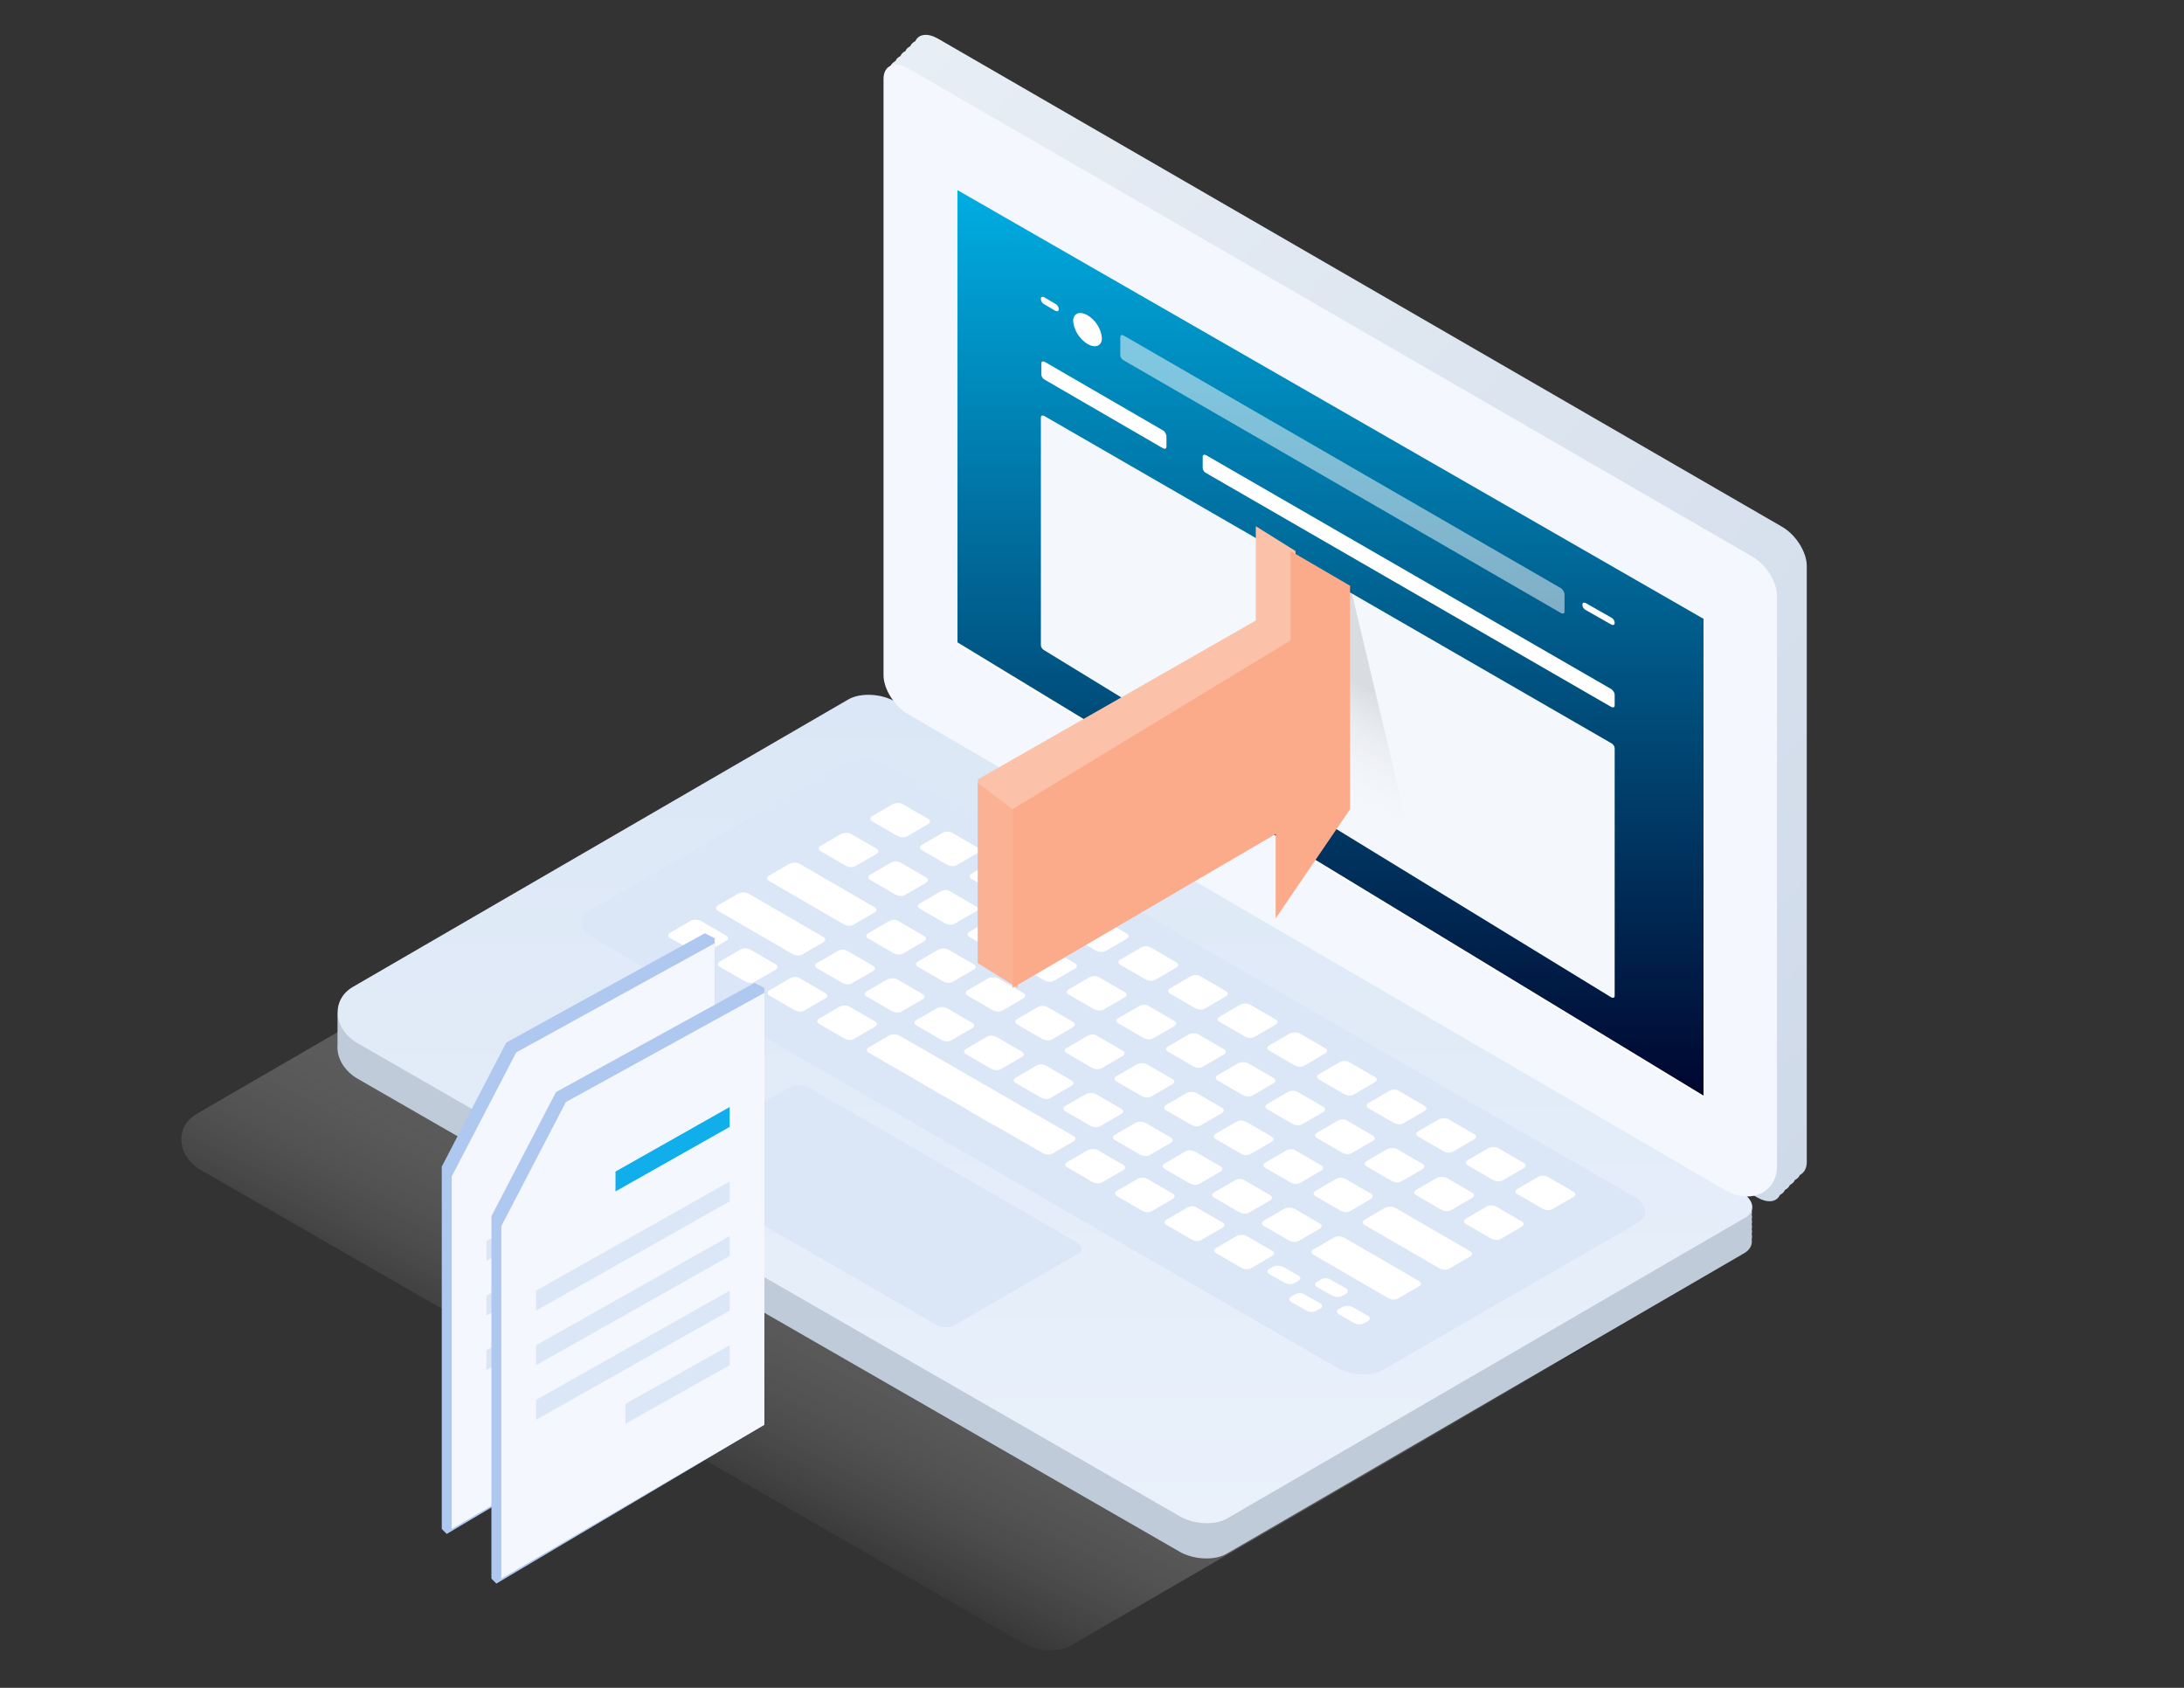
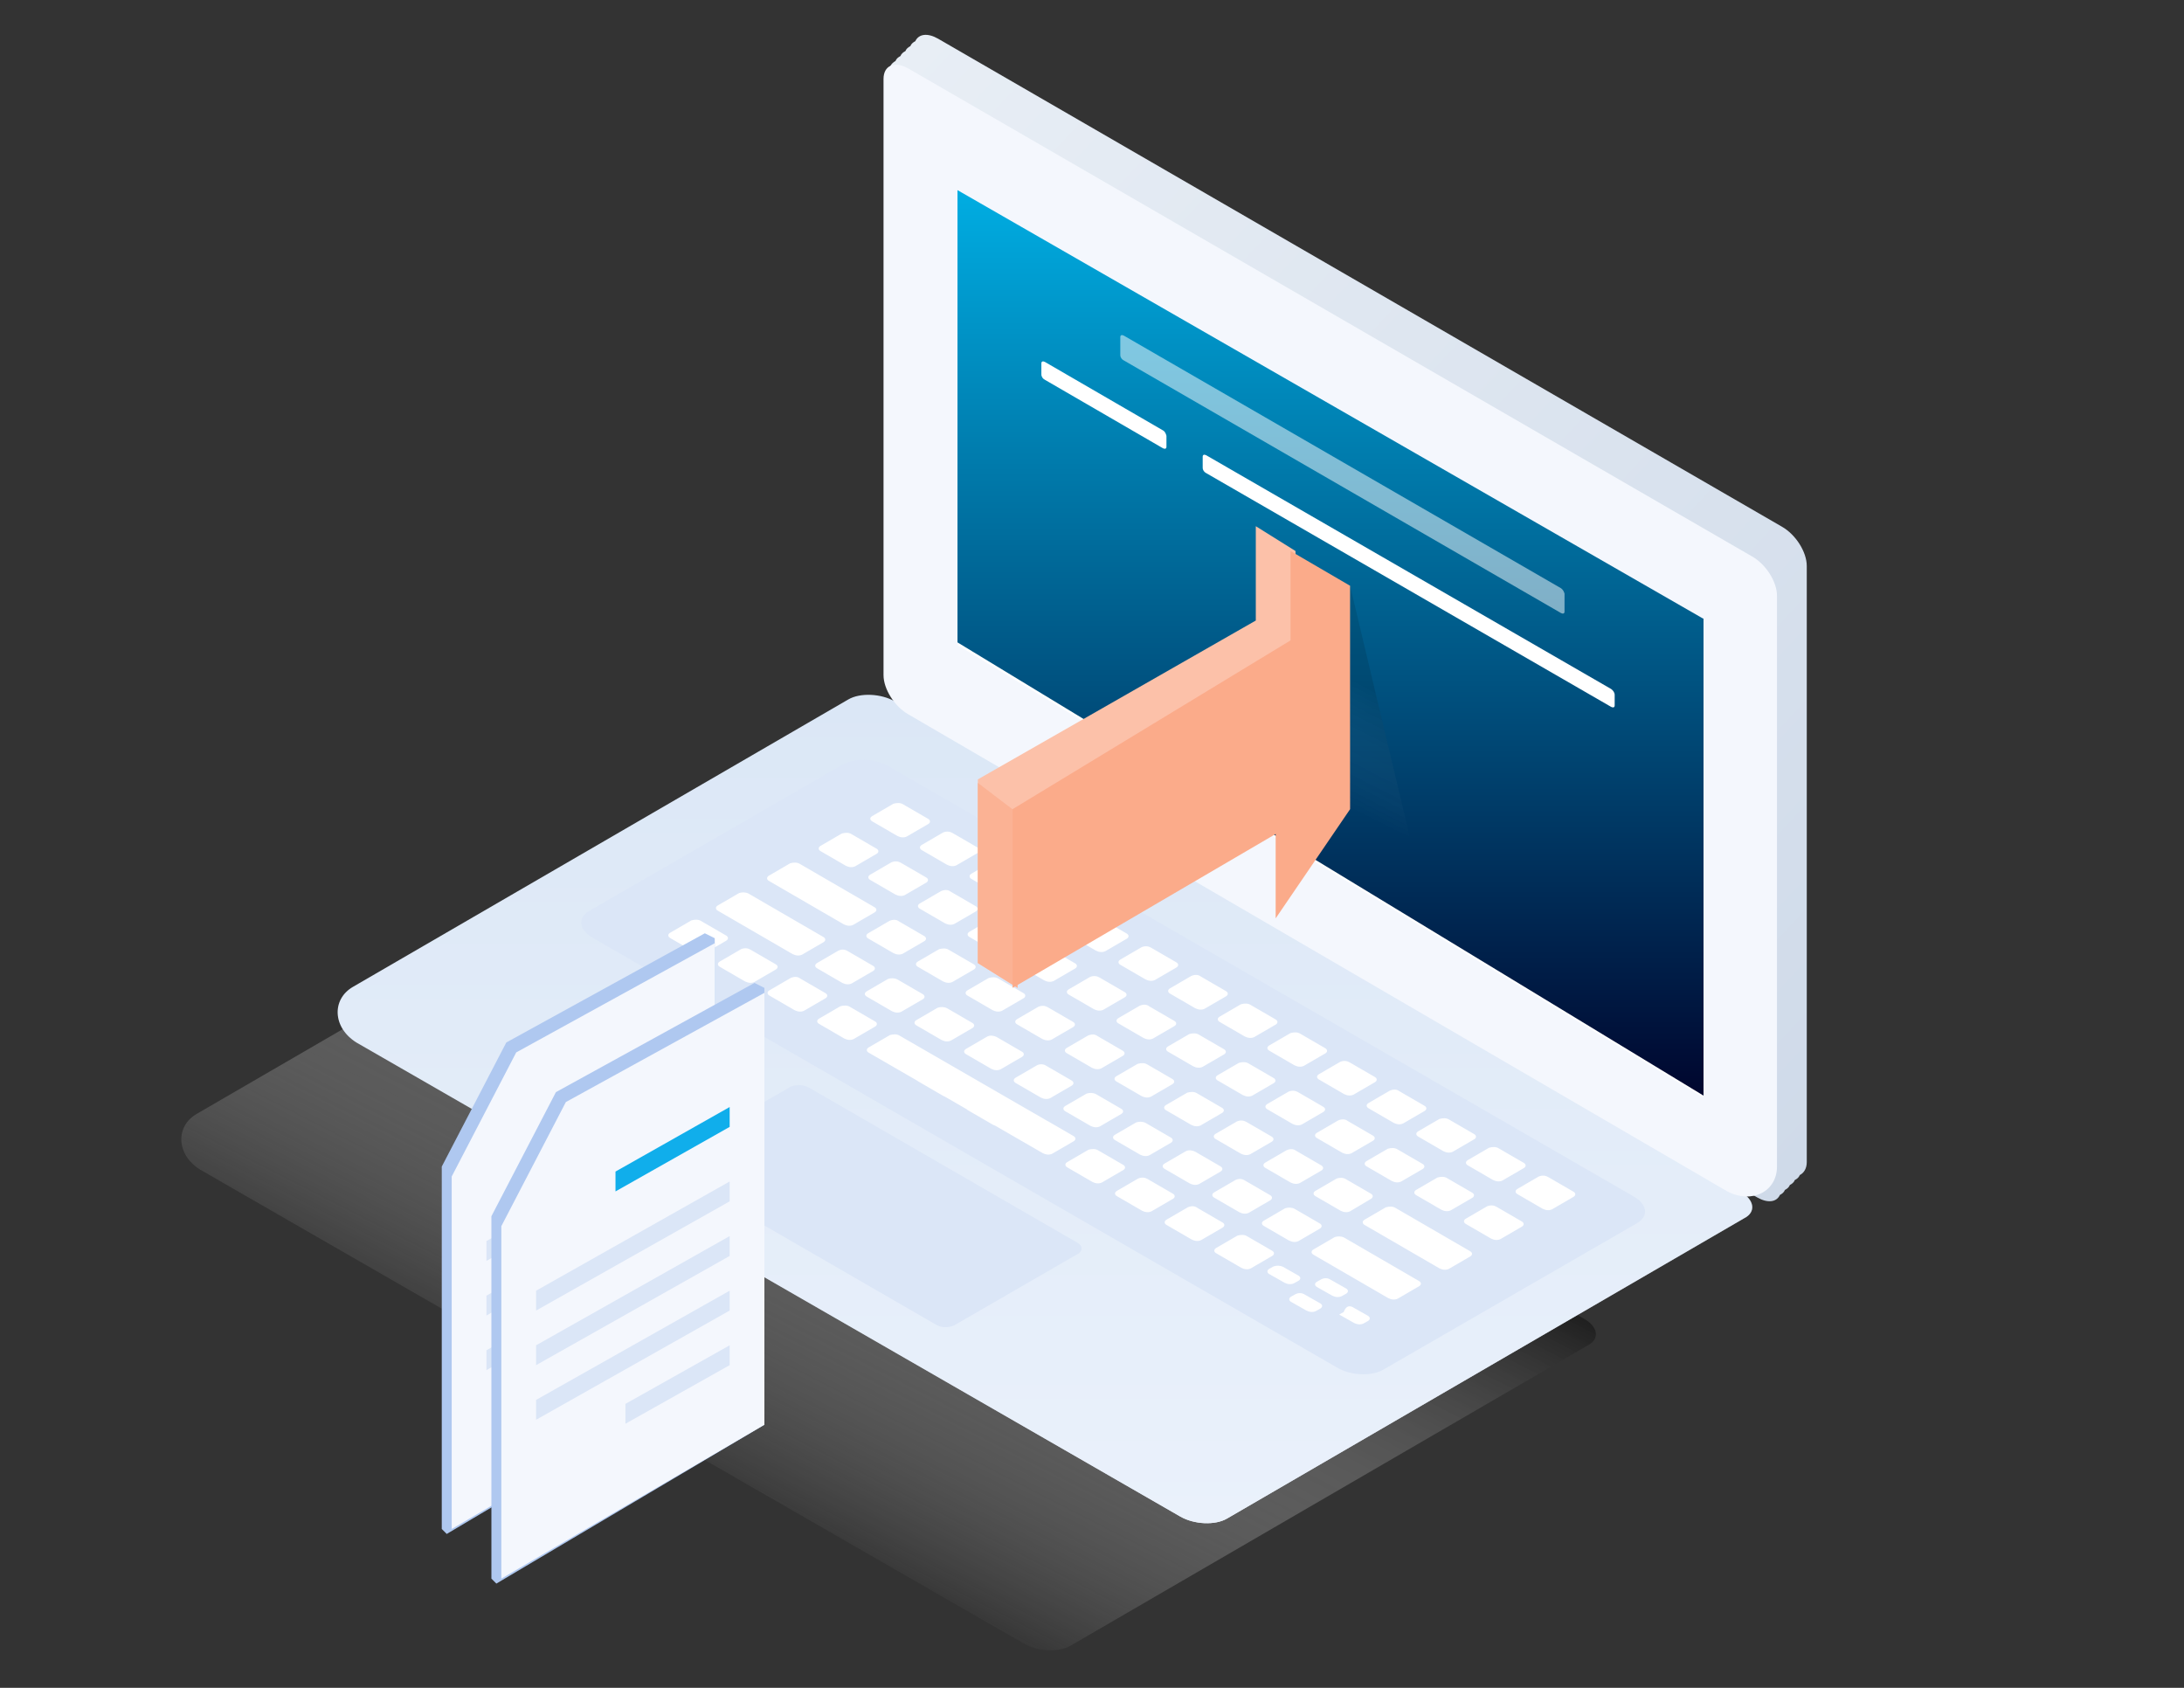
<svg xmlns="http://www.w3.org/2000/svg" version="1.1" id="step_2_illustration" x="0px" y="0px" viewBox="0 0 440 340" style="enable-background:new 0 0 440 340;" xml:space="preserve">
  <rect x="0" y="0" width="440" height="340" fill="#333333" stroke="none" />
  <style type="text/css">
	.st0{fill:url(#SVGID_1_);}
	.st1{fill:url(#SVGID_2_);}
	.st2{fill:none;enable-background:new    ;}
	.st3{fill:#BFCBD9;}
	.st4{fill:url(#SVGID_3_);}
	.st5{fill:url(#SVGID_4_);}
	.st6{fill:#F4F7FD;}
	.st7{fill:#FFFFFF;}
	.st8{fill:#DBE6F7;}
	.st9{fill:url(#SVGID_5_);}
	.st10{opacity:0.5;fill:#FFFFFF;enable-background:new    ;}
	.st11{fill:#F4F7FC;}
	.st12{fill:#FCC1A9;}
	.st13{fill:#FBB294;}
	.st14{fill:#FBAB8A;}
	.st15{fill:#FBAB8A;enable-background:new    ;}
	.st16{fill:#AFC8F0;}
	.st17{fill:#10AEEB;}
	.st18{opacity:0.11;fill:url(#SVGID_6_);}
</style>
  <linearGradient id="SVGID_1_" gradientUnits="userSpaceOnUse" x1="149.851" y1="305.647" x2="248.288" y2="113.348">
    <stop offset="0" style="stop-color:#FFFFFF;stop-opacity:0" />
    <stop offset="0.589" style="stop-color:#000000" />
  </linearGradient>
  <path class="st0" d="M319.2,265.7l-170.4-98.8c-2.8-1.6-7-1.8-9.4-0.4l-99.8,57.9c-4.3,2.5-4.1,8.2,0.7,11.2l166,95.5  c2.8,1.6,7,1.8,9.4,0.4L319.9,271C322.3,269.8,322,267.3,319.2,265.7z" />
  <linearGradient id="SVGID_2_" gradientUnits="userSpaceOnUse" x1="210.524" y1="200.036" x2="210.524" y2="33.164" gradientTransform="matrix(1 0 0 -1 0 340)">
    <stop offset="0" style="stop-color:#000000;stop-opacity:0" />
    <stop offset="1" style="stop-color:#EAF1FB" />
  </linearGradient>
  <path class="st1" d="M350.7,240.1l-170.4-98.8c-2.8-1.6-7-1.8-9.4-0.4l-99.8,57.9c-4.3,2.5-4.1,8.2,0.7,11.2l166,95.5  c2.8,1.6,7,1.8,9.4,0.4l104.2-60.5C353.8,244.2,353.5,241.7,350.7,240.1z" />
  <path class="st2" d="M0,0" />
-   <path class="st3" d="M352.9,244.7c0.3-1.2-0.5-2.6-2.2-3.6l-170.4-98.8c-2.8-1.6-7-1.8-9.4-0.4l-99.8,57.9c-2.2,1.3-3.2,3.4-3.1,5.6  c0,0.3,0,0.7,0,1s0,0.7,0,1s0,0.7,0,1s0,0.7,0,1s0,0.7,0,1c-0.2,2.4,1,4.9,3.7,6.7l166,95.5c2.8,1.6,7,1.8,9.4,0.4l104.2-60.5  c1.3-0.7,1.8-1.8,1.6-2.9c0.1-0.3,0.1-0.7,0-1c0.1-0.3,0.1-0.7,0-1c0.1-0.3,0.1-0.7,0-1c0.1-0.3,0.1-0.7,0-1  C353,245.4,353,245,352.9,244.7z" />
  <linearGradient id="SVGID_3_" gradientUnits="userSpaceOnUse" x1="210.524" y1="200.036" x2="210.524" y2="33.164" gradientTransform="matrix(1 0 0 -1 0 340)">
    <stop offset="0" style="stop-color:#DBE7F6" />
    <stop offset="1" style="stop-color:#EAF1FB" />
  </linearGradient>
  <path class="st4" d="M350.7,240.1l-170.4-98.8c-2.8-1.6-7-1.8-9.4-0.4l-99.8,57.9c-4.3,2.5-4.1,8.2,0.7,11.2l166,95.5  c2.8,1.6,7,1.8,9.4,0.4l104.2-60.5C353.8,244.2,353.5,241.7,350.7,240.1z" />
  <linearGradient id="SVGID_4_" gradientUnits="userSpaceOnUse" x1="376.296" y1="117.776" x2="166.704" y2="313.224" gradientTransform="matrix(1 0 0 -1 0 340)">
    <stop offset="0" style="stop-color:#CFDAE9" />
    <stop offset="1" style="stop-color:#E8EEF5" />
  </linearGradient>
  <path class="st5" d="M359,106.1L189,7.8c-2.1-1.2-3.9-1-4.6,0.5c-0.4,0.2-0.8,0.5-1,1c-0.4,0.2-0.8,0.5-1,1c-0.4,0.2-0.8,0.5-1,1  c-0.4,0.2-0.8,0.5-1,1c-0.8,0.4-1.4,1.3-1.4,2.6V135c0,2.8,2.2,6.3,5,7.9l170,98.3c2.1,1.2,3.9,1,4.6-0.5c0.4-0.2,0.8-0.5,1-1  c0.4-0.2,0.8-0.5,1-1c0.4-0.2,0.8-0.5,1-1c0.4-0.2,0.8-0.5,1-1c0.8-0.4,1.4-1.3,1.4-2.6V114C364,111.2,361.8,107.7,359,106.1z" />
  <path id="top_screen" class="st6" d="M353,112.1L183,13.8c-2.8-1.6-5-0.6-5,2.1V136c0,2.8,2.2,6.3,5,7.9L348,240c5,2.6,10,0,10-5  V120C358,117.2,355.8,113.7,353,112.1z" />
  <path id="screen" class="st7" d="M193,39v91l150,91v-96L193,39z" />
  <path id="Rounded_Rectangle_2" class="st8" d="M179.1,154.4l150,86.6c2.8,1.6,3.1,4,0.7,5.4l-51.1,29.5c-2.4,1.4-6.6,1.2-9.3-0.4  l-150-86.6c-2.8-1.6-3.1-4-0.7-5.4l51.1-29.5C172.2,152.6,176.4,152.8,179.1,154.4z M163,219.1l54,31.2c1.1,0.6,1.2,1.6,0.3,2.2  L192.2,267c-1.2,0.5-2.6,0.5-3.7-0.2l-54-31.2c-1.1-0.6-1.2-1.6-0.3-2.2l25.1-14.5C160.5,218.4,161.9,218.5,163,219.1L163,219.1z" />
  <path id="Rounded_Rectangle_4" class="st8" d="M182.1,163.1l5,2.9c0.6,0.3,0.6,0.8,0.1,1.1l-4.3,2.5c-0.6,0.3-1.3,0.2-1.9-0.1  l-5-2.9c-0.6-0.3-0.6-0.8-0.1-1.1l4.3-2.5C180.8,162.8,181.5,162.8,182.1,163.1z M192.1,168.9l5,2.9c0.6,0.3,0.6,0.8,0.1,1.1  l-4.3,2.5c-0.6,0.3-1.3,0.2-1.9-0.1l-5-2.9c-0.6-0.3-0.6-0.8-0.1-1.1l4.3-2.5C190.8,168.5,191.5,168.6,192.1,168.9L192.1,168.9z   M202.1,174.6l5,2.9c0.6,0.3,0.6,0.8,0.1,1.1l-4.3,2.5c-0.6,0.3-1.3,0.2-1.9-0.1l-5-2.9c-0.6-0.3-0.6-0.8-0.1-1.1l4.3-2.5  C200.8,174.3,201.5,174.3,202.1,174.6L202.1,174.6z M212.1,180.4l5,2.9c0.6,0.3,0.6,0.8,0.1,1.1l-4.3,2.5c-0.6,0.3-1.3,0.2-1.9-0.1  l-5-2.9c-0.6-0.3-0.6-0.8-0.1-1.1l4.3-2.5C210.8,180.1,211.5,180.1,212.1,180.4L212.1,180.4z M222.1,186.2l5,2.9  c0.6,0.3,0.6,0.8,0.1,1.1l-4.3,2.5c-0.6,0.3-1.3,0.2-1.9-0.1l-5-2.9c-0.6-0.3-0.6-0.8-0.1-1.1l4.3-2.5  C220.8,185.8,221.5,185.9,222.1,186.2L222.1,186.2z M232.1,192l5,2.9c0.6,0.3,0.6,0.8,0.1,1.1l-4.3,2.5c-0.6,0.3-1.3,0.2-1.9-0.1  l-5-2.9c-0.6-0.3-0.6-0.8-0.1-1.1l4.3-2.5C230.8,191.6,231.5,191.6,232.1,192L232.1,192z M242.1,197.7l5,2.9  c0.6,0.3,0.6,0.8,0.1,1.1l-4.3,2.5c-0.6,0.3-1.3,0.2-1.9-0.1l-5-2.9c-0.6-0.3-0.6-0.8-0.1-1.1l4.3-2.5  C240.8,197.4,241.5,197.4,242.1,197.7L242.1,197.7z M252.1,203.5l5,2.9c0.6,0.3,0.6,0.8,0.1,1.1l-4.3,2.5c-0.6,0.3-1.3,0.2-1.9-0.1  l-5-2.9c-0.6-0.3-0.6-0.8-0.1-1.1l4.3-2.5C250.8,203.2,251.5,203.2,252.1,203.5L252.1,203.5z M262.1,209.3l5,2.9  c0.6,0.3,0.6,0.8,0.1,1.1l-4.3,2.5c-0.6,0.3-1.3,0.2-1.9-0.1l-5-2.9c-0.6-0.3-0.6-0.8-0.1-1.1l4.3-2.5  C260.8,208.9,261.5,209,262.1,209.3L262.1,209.3z M272.1,215.1l5,2.9c0.6,0.3,0.6,0.8,0.1,1.1l-4.3,2.5c-0.6,0.3-1.3,0.2-1.9-0.1  l-5-2.9c-0.6-0.3-0.6-0.8-0.1-1.1l4.3-2.5C270.8,214.7,271.5,214.7,272.1,215.1L272.1,215.1z M282.1,220.8l5,2.9  c0.6,0.3,0.6,0.8,0.1,1.1l-4.3,2.5c-0.6,0.3-1.3,0.2-1.9-0.1l-5-2.9c-0.6-0.3-0.6-0.8-0.1-1.1l4.3-2.5  C280.8,220.5,281.5,220.5,282.1,220.8L282.1,220.8z M292.1,226.6l5,2.9c0.6,0.3,0.6,0.8,0.1,1.1l-4.3,2.5c-0.6,0.3-1.3,0.2-1.9-0.1  l-5-2.9c-0.6-0.3-0.6-0.8-0.1-1.1l4.3-2.5C290.8,226.3,291.5,226.3,292.1,226.6L292.1,226.6z M302.1,232.4l5,2.9  c0.6,0.3,0.6,0.8,0.1,1.1l-4.3,2.5c-0.6,0.3-1.3,0.2-1.9-0.1l-5-2.9c-0.6-0.3-0.6-0.8-0.1-1.1l4.3-2.5  C300.8,232,301.5,232.1,302.1,232.4L302.1,232.4z M312.1,238.2l5,2.9c0.6,0.3,0.6,0.8,0.1,1.1l-4.3,2.5c-0.6,0.3-1.3,0.2-1.9-0.1  l-5-2.9c-0.6-0.3-0.6-0.8-0.1-1.1l4.3-2.5C310.8,237.8,311.5,237.8,312.1,238.2L312.1,238.2z M171.7,169.1l5,2.9  c0.6,0.3,0.6,0.8,0.1,1.1l-4.3,2.5c-0.6,0.3-1.3,0.2-1.9-0.1l-5-2.9c-0.6-0.3-0.6-0.8-0.1-1.1l4.3-2.5  C170.4,168.8,171.1,168.8,171.7,169.1z M181.7,174.9l5,2.9c0.6,0.3,0.6,0.8,0.1,1.1l-4.3,2.5c-0.6,0.3-1.3,0.2-1.9-0.1l-5-2.9  c-0.6-0.3-0.6-0.8-0.1-1.1l4.3-2.5C180.4,174.5,181.1,174.6,181.7,174.9L181.7,174.9z M191.7,180.6l5,2.9c0.6,0.3,0.6,0.8,0.1,1.1  l-4.3,2.5c-0.6,0.3-1.3,0.2-1.9-0.1l-5-2.9c-0.6-0.3-0.6-0.8-0.1-1.1l4.3-2.5C190.4,180.3,191.1,180.3,191.7,180.6L191.7,180.6z   M201.7,186.4l5,2.9c0.6,0.3,0.6,0.8,0.1,1.1l-4.3,2.5c-0.6,0.3-1.3,0.2-1.9-0.1l-5-2.9c-0.6-0.3-0.6-0.8-0.1-1.1l4.3-2.5  C200.4,186.1,201.1,186.1,201.7,186.4L201.7,186.4z M211.7,192.2l5,2.9c0.6,0.3,0.6,0.8,0.1,1.1l-4.3,2.5c-0.6,0.3-1.3,0.2-1.9-0.1  l-5-2.9c-0.6-0.3-0.6-0.8-0.1-1.1l4.3-2.5C210.4,191.8,211.1,191.9,211.7,192.2L211.7,192.2z M221.7,198l5,2.9  c0.6,0.3,0.6,0.8,0.1,1.1l-4.3,2.5c-0.6,0.3-1.3,0.2-1.9-0.1l-5-2.9c-0.6-0.3-0.6-0.8-0.1-1.1l4.3-2.5  C220.4,197.6,221.1,197.6,221.7,198L221.7,198z M231.7,203.7l5,2.9c0.6,0.3,0.6,0.8,0.1,1.1l-4.3,2.5c-0.6,0.3-1.3,0.2-1.9-0.1  l-5-2.9c-0.6-0.3-0.6-0.8-0.1-1.1l4.3-2.5C230.4,203.4,231.1,203.4,231.7,203.7L231.7,203.7z M241.7,209.5l5,2.9  c0.6,0.3,0.6,0.8,0.1,1.1l-4.3,2.5c-0.6,0.3-1.3,0.2-1.9-0.1l-5-2.9c-0.6-0.3-0.6-0.8-0.1-1.1l4.3-2.5  C240.4,209.2,241.1,209.2,241.7,209.5L241.7,209.5z M251.7,215.3l5,2.9c0.6,0.3,0.6,0.8,0.1,1.1l-4.3,2.5c-0.6,0.3-1.3,0.2-1.9-0.1  l-5-2.9c-0.6-0.3-0.6-0.8-0.1-1.1l4.3-2.5C250.4,214.9,251.1,215,251.7,215.3L251.7,215.3z M261.7,221.1l5,2.9  c0.6,0.3,0.6,0.8,0.1,1.1l-4.3,2.5c-0.6,0.3-1.3,0.2-1.9-0.1l-5-2.9c-0.6-0.3-0.6-0.8-0.1-1.1l4.3-2.5  C260.4,220.7,261.1,220.7,261.7,221.1L261.7,221.1z M271.7,226.8l5,2.9c0.6,0.3,0.6,0.8,0.1,1.1l-4.3,2.5c-0.6,0.3-1.3,0.2-1.9-0.1  l-5-2.9c-0.6-0.3-0.6-0.8-0.1-1.1l4.3-2.5C270.4,226.5,271.1,226.5,271.7,226.8L271.7,226.8z M281.7,232.6l5,2.9  c0.6,0.3,0.6,0.8,0.1,1.1l-4.3,2.5c-0.6,0.3-1.3,0.2-1.9-0.1l-5-2.9c-0.6-0.3-0.6-0.8-0.1-1.1l4.3-2.5  C280.4,232.3,281.1,232.3,281.7,232.6L281.7,232.6z M291.7,238.4l5,2.9c0.6,0.3,0.6,0.8,0.1,1.1l-4.3,2.5c-0.6,0.3-1.3,0.2-1.9-0.1  l-5-2.9c-0.6-0.3-0.6-0.8-0.1-1.1l4.3-2.5C290.4,238,291.1,238.1,291.7,238.4L291.7,238.4z M301.7,244.2l5,2.9  c0.6,0.3,0.6,0.8,0.1,1.1l-4.3,2.5c-0.6,0.3-1.3,0.2-1.9-0.1l-5-2.9c-0.6-0.3-0.6-0.8-0.1-1.1l4.3-2.5  C300.4,243.8,301.1,243.8,301.7,244.2L301.7,244.2z M161.3,175.1l15,8.7c0.6,0.3,0.6,0.8,0.1,1.1l-4.3,2.5c-0.6,0.3-1.3,0.2-1.9-0.1  l-15-8.7c-0.6-0.3-0.6-0.8-0.1-1.1l4.3-2.5C160,174.8,160.7,174.8,161.3,175.1z M171.3,180.9l5,2.9c0.6,0.3,0.6,0.8,0.1,1.1  l-4.3,2.5c-0.6,0.3-1.3,0.2-1.9-0.1l-5-2.9c-0.6-0.3-0.6-0.8-0.1-1.1l4.3-2.5C170,180.5,170.7,180.6,171.3,180.9L171.3,180.9z   M181.3,186.6l5,2.9c0.6,0.3,0.6,0.8,0.1,1.1l-4.3,2.5c-0.6,0.3-1.3,0.2-1.9-0.1l-5-2.9c-0.6-0.3-0.6-0.8-0.1-1.1l4.3-2.5  C180,186.3,180.7,186.3,181.3,186.6L181.3,186.6z M191.3,192.4l5,2.9c0.6,0.3,0.6,0.8,0.1,1.1l-4.3,2.5c-0.6,0.3-1.3,0.2-1.9-0.1  l-5-2.9c-0.6-0.3-0.6-0.8-0.1-1.1l4.3-2.5C190,192.1,190.7,192.1,191.3,192.4L191.3,192.4z M201.3,198.2l5,2.9  c0.6,0.3,0.6,0.8,0.1,1.1l-4.3,2.5c-0.6,0.3-1.3,0.2-1.9-0.1l-5-2.9c-0.6-0.3-0.6-0.8-0.1-1.1l4.3-2.5  C200,197.8,200.7,197.9,201.3,198.2L201.3,198.2z M211.3,204l5,2.9c0.6,0.3,0.6,0.8,0.1,1.1l-4.3,2.5c-0.6,0.3-1.3,0.2-1.9-0.1  l-5-2.9c-0.6-0.3-0.6-0.8-0.1-1.1l4.3-2.5C210,203.6,210.7,203.6,211.3,204L211.3,204z M221.3,209.7l5,2.9c0.6,0.3,0.6,0.8,0.1,1.1  l-4.3,2.5c-0.6,0.3-1.3,0.2-1.9-0.1l-5-2.9c-0.6-0.3-0.6-0.8-0.1-1.1l4.3-2.5C220,209.4,220.7,209.4,221.3,209.7L221.3,209.7z   M231.3,215.5l5,2.9c0.6,0.3,0.6,0.8,0.1,1.1l-4.3,2.5c-0.6,0.3-1.3,0.2-1.9-0.1l-5-2.9c-0.6-0.3-0.6-0.8-0.1-1.1l4.3-2.5  C230,215.2,230.7,215.2,231.3,215.5L231.3,215.5z M241.3,221.3l5,2.9c0.6,0.3,0.6,0.8,0.1,1.1l-4.3,2.5c-0.6,0.3-1.3,0.2-1.9-0.1  l-5-2.9c-0.6-0.3-0.6-0.8-0.1-1.1l4.3-2.5C240,220.9,240.7,221,241.3,221.3L241.3,221.3z M251.3,227.1l5,2.9  c0.6,0.3,0.6,0.8,0.1,1.1l-4.3,2.5c-0.6,0.3-1.3,0.2-1.9-0.1l-5-2.9c-0.6-0.3-0.6-0.8-0.1-1.1l4.3-2.5  C250,226.7,250.7,226.7,251.3,227.1L251.3,227.1z M261.3,232.8l5,2.9c0.6,0.3,0.6,0.8,0.1,1.1l-4.3,2.5c-0.6,0.3-1.3,0.2-1.9-0.1  l-5-2.9c-0.6-0.3-0.6-0.8-0.1-1.1l4.3-2.5C260,232.5,260.7,232.5,261.3,232.8L261.3,232.8z M271.3,238.6l5,2.9  c0.6,0.3,0.6,0.8,0.1,1.1l-4.3,2.5c-0.6,0.3-1.3,0.2-1.9-0.1l-5-2.9c-0.6-0.3-0.6-0.8-0.1-1.1l4.3-2.5  C270,238.3,270.7,238.3,271.3,238.6L271.3,238.6z M281.3,244.4l5,2.9c0.6,0.3,0.6,0.8,0.1,1.1l-4.3,2.5c-0.6,0.3-1.3,0.2-1.9-0.1  l-5-2.9c-0.6-0.3-0.6-0.8-0.1-1.1l4.3-2.5C280,244,280.7,244.1,281.3,244.4L281.3,244.4z M281.3,244.4l15,8.7  c0.6,0.3,0.6,0.8,0.1,1.1l-4.3,2.5c-0.6,0.3-1.3,0.2-1.9-0.1l-15-8.7c-0.6-0.3-0.6-0.8-0.1-1.1l4.3-2.5  C280,244,280.7,244.1,281.3,244.4L281.3,244.4z M150.9,181.1l15,8.7c0.6,0.3,0.6,0.8,0.1,1.1l-4.3,2.5c-0.6,0.3-1.3,0.2-1.9-0.1  l-15-8.7c-0.6-0.3-0.6-0.8-0.1-1.1l4.3-2.5C149.6,180.8,150.3,180.8,150.9,181.1z M160.9,186.9l5,2.9c0.6,0.3,0.6,0.8,0.1,1.1  l-4.3,2.5c-0.6,0.3-1.3,0.2-1.9-0.1l-5-2.9c-0.6-0.3-0.6-0.8-0.1-1.1l4.3-2.5C159.6,186.5,160.3,186.6,160.9,186.9L160.9,186.9z   M170.9,192.6l5,2.9c0.6,0.3,0.6,0.8,0.1,1.1l-4.3,2.5c-0.6,0.3-1.3,0.2-1.9-0.1l-5-2.9c-0.6-0.3-0.6-0.8-0.1-1.1l4.3-2.5  C169.6,192.3,170.3,192.3,170.9,192.6L170.9,192.6z M180.9,198.4l5,2.9c0.6,0.3,0.6,0.8,0.1,1.1l-4.3,2.5c-0.6,0.3-1.3,0.2-1.9-0.1  l-5-2.9c-0.6-0.3-0.6-0.8-0.1-1.1l4.3-2.5C179.6,198.1,180.3,198.1,180.9,198.4L180.9,198.4z M190.9,204.2l5,2.9  c0.6,0.3,0.6,0.8,0.1,1.1l-4.3,2.5c-0.6,0.3-1.3,0.2-1.9-0.1l-5-2.9c-0.6-0.3-0.6-0.8-0.1-1.1l4.3-2.5  C189.6,203.8,190.3,203.9,190.9,204.2L190.9,204.2z M200.9,210l5,2.9c0.6,0.3,0.6,0.8,0.1,1.1l-4.3,2.5c-0.6,0.3-1.3,0.2-1.9-0.1  l-5-2.9c-0.6-0.3-0.6-0.8-0.1-1.1l4.3-2.5C199.6,209.6,200.3,209.6,200.9,210L200.9,210z M210.9,215.7l5,2.9  c0.6,0.3,0.6,0.8,0.1,1.1l-4.3,2.5c-0.6,0.3-1.3,0.2-1.9-0.1l-5-2.9c-0.6-0.3-0.6-0.8-0.1-1.1l4.3-2.5  C209.6,215.4,210.3,215.4,210.9,215.7L210.9,215.7z M220.9,221.5l5,2.9c0.6,0.3,0.6,0.8,0.1,1.1l-4.3,2.5c-0.6,0.3-1.3,0.2-1.9-0.1  l-5-2.9c-0.6-0.3-0.6-0.8-0.1-1.1l4.3-2.5C219.6,221.2,220.3,221.2,220.9,221.5L220.9,221.5z M230.9,227.3l5,2.9  c0.6,0.3,0.6,0.8,0.1,1.1l-4.3,2.5c-0.6,0.3-1.3,0.2-1.9-0.1l-5-2.9c-0.6-0.3-0.6-0.8-0.1-1.1l4.3-2.5  C229.6,226.9,230.3,227,230.9,227.3L230.9,227.3z M240.9,233.1l5,2.9c0.6,0.3,0.6,0.8,0.1,1.1l-4.3,2.5c-0.6,0.3-1.3,0.2-1.9-0.1  l-5-2.9c-0.6-0.3-0.6-0.8-0.1-1.1l4.3-2.5C239.6,232.7,240.3,232.7,240.9,233.1L240.9,233.1z M250.9,238.8l5,2.9  c0.6,0.3,0.6,0.8,0.1,1.1l-4.3,2.5c-0.6,0.3-1.3,0.2-1.9-0.1l-5-2.9c-0.6-0.3-0.6-0.8-0.1-1.1l4.3-2.5  C249.6,238.5,250.3,238.5,250.9,238.8L250.9,238.8z M260.9,244.6l5,2.9c0.6,0.3,0.6,0.8,0.1,1.1l-4.3,2.5c-0.6,0.3-1.3,0.2-1.9-0.1  l-5-2.9c-0.6-0.3-0.6-0.8-0.1-1.1l4.3-2.5C259.6,244.3,260.3,244.3,260.9,244.6L260.9,244.6z M270.9,250.4l5,2.9  c0.6,0.3,0.6,0.8,0.1,1.1l-4.3,2.5c-0.6,0.3-1.3,0.2-1.9-0.1l-5-2.9c-0.6-0.3-0.6-0.8-0.1-1.1l4.3-2.5  C269.6,250,270.3,250.1,270.9,250.4L270.9,250.4z M270.9,250.4l15,8.7c0.6,0.3,0.6,0.8,0.1,1.1l-4.3,2.5c-0.6,0.3-1.3,0.2-1.9-0.1  l-15-8.7c-0.6-0.3-0.6-0.8-0.1-1.1l4.3-2.5C269.6,250,270.3,250.1,270.9,250.4L270.9,250.4z M141.4,186.6l5,2.9  c0.6,0.3,0.6,0.8,0.1,1.1l-4.3,2.5c-0.6,0.3-1.3,0.2-1.9-0.1l-5-2.9c-0.6-0.3-0.6-0.8-0.1-1.1l4.3-2.5  C140.1,186.3,140.8,186.3,141.4,186.6z M151.4,192.4l5,2.9c0.6,0.3,0.6,0.8,0.1,1.1l-4.3,2.5c-0.6,0.3-1.3,0.2-1.9-0.1l-5-2.9  c-0.6-0.3-0.6-0.8-0.1-1.1l4.3-2.5C150.1,192,150.8,192.1,151.4,192.4L151.4,192.4z M161.4,198.1l5,2.9c0.6,0.3,0.6,0.8,0.1,1.1  l-4.3,2.5c-0.6,0.3-1.3,0.2-1.9-0.1l-5-2.9c-0.6-0.3-0.6-0.8-0.1-1.1l4.3-2.5C160.1,197.8,160.8,197.8,161.4,198.1L161.4,198.1z   M171.4,203.9l5,2.9c0.6,0.3,0.6,0.8,0.1,1.1l-4.3,2.5c-0.6,0.3-1.3,0.2-1.9-0.1l-5-2.9c-0.6-0.3-0.6-0.8-0.1-1.1l4.3-2.5  C170.1,203.6,170.8,203.6,171.4,203.9L171.4,203.9z M181.4,209.7l35,20.2c0.6,0.3,0.6,0.8,0.1,1.1l-4.3,2.5  c-0.6,0.3-1.3,0.2-1.9-0.1l-35-20.2c-0.6-0.3-0.6-0.8-0.1-1.1l4.3-2.5C180.1,209.3,180.8,209.4,181.4,209.7L181.4,209.7z   M191.4,215.5l5,2.9c0.6,0.3,0.6,0.8,0.1,1.1l-4.3,2.5c-0.6,0.3-1.3,0.2-1.9-0.1l-5-2.9c-0.6-0.3-0.6-0.8-0.1-1.1l4.3-2.5  C190.1,215.1,190.8,215.1,191.4,215.5L191.4,215.5z M201.4,221.2l5,2.9c0.6,0.3,0.6,0.8,0.1,1.1l-4.3,2.5c-0.6,0.3-1.3,0.2-1.9-0.1  l-5-2.9c-0.6-0.3-0.6-0.8-0.1-1.1l4.3-2.5C200.1,220.9,200.8,220.9,201.4,221.2L201.4,221.2z M211.4,227l5,2.9  c0.6,0.3,0.6,0.8,0.1,1.1l-4.3,2.5c-0.6,0.3-1.3,0.2-1.9-0.1l-5-2.9c-0.6-0.3-0.6-0.8-0.1-1.1l4.3-2.5  C210.1,226.7,210.8,226.7,211.4,227L211.4,227z M221.4,232.8l5,2.9c0.6,0.3,0.6,0.8,0.1,1.1l-4.3,2.5c-0.6,0.3-1.3,0.2-1.9-0.1  l-5-2.9c-0.6-0.3-0.6-0.8-0.1-1.1l4.3-2.5C220.1,232.4,220.8,232.5,221.4,232.8L221.4,232.8z M231.4,238.6l5,2.9  c0.6,0.3,0.6,0.8,0.1,1.1l-4.3,2.5c-0.6,0.3-1.3,0.2-1.9-0.1l-5-2.9c-0.6-0.3-0.6-0.8-0.1-1.1l4.3-2.5  C230.1,238.2,230.8,238.2,231.4,238.6L231.4,238.6z M241.4,244.3l5,2.9c0.6,0.3,0.6,0.8,0.1,1.1l-4.3,2.5c-0.6,0.3-1.3,0.2-1.9-0.1  l-5-2.9c-0.6-0.3-0.6-0.8-0.1-1.1l4.3-2.5C240.1,244,240.8,244,241.4,244.3L241.4,244.3z M251.4,250.1l5,2.9  c0.6,0.3,0.6,0.8,0.1,1.1l-4.3,2.5c-0.6,0.3-1.3,0.2-1.9-0.1l-5-2.9c-0.6-0.3-0.6-0.8-0.1-1.1l4.3-2.5  C250.1,249.8,250.8,249.8,251.4,250.1L251.4,250.1z M268.2,258.8l3,1.7c0.6,0.3,0.6,0.8,0.1,1.1l-0.9,0.5c-0.6,0.3-1.3,0.2-1.9-0.1  l-3-1.7c-0.6-0.3-0.6-0.8-0.1-1.1l0.9-0.5C267,258.5,267.7,258.5,268.2,258.8L268.2,258.8z M263,261.8l3,1.7  c0.6,0.3,0.6,0.8,0.1,1.1l-0.9,0.5c-0.6,0.3-1.3,0.2-1.9-0.1l-3-1.7c-0.6-0.3-0.6-0.8-0.1-1.1l0.9-0.5  C261.8,261.5,262.5,261.5,263,261.8L263,261.8z M258.6,256.3l3,1.7c0.6,0.3,0.6,0.8,0.1,1.1l-0.9,0.5c-0.6,0.3-1.3,0.2-1.9-0.1  l-3-1.7c-0.6-0.3-0.6-0.8-0.1-1.1l0.9-0.5C257.4,256,258.1,256,258.6,256.3L258.6,256.3z M272.6,264.4l3,1.7  c0.6,0.3,0.6,0.8,0.1,1.1l-0.9,0.5c-0.6,0.3-1.3,0.2-1.9-0.1l-3-1.7c-0.6-0.3-0.6-0.8-0.1-1.1l0.9-0.5  C271.4,264,272.1,264.1,272.6,264.4L272.6,264.4z" />
-   <path id="Rounded_Rectangle_4-2" class="st7" d="M181.9,162l5,2.9c0.6,0.3,0.6,0.8,0.1,1.1l-4.3,2.5c-0.6,0.3-1.3,0.2-1.9-0.1  l-5-2.9c-0.6-0.3-0.6-0.8-0.1-1.1l4.3-2.5C180.7,161.7,181.4,161.7,181.9,162z M191.9,167.8l5,2.9c0.6,0.3,0.6,0.8,0.1,1.1l-4.3,2.5  c-0.6,0.3-1.3,0.2-1.9-0.1l-5-2.9c-0.6-0.3-0.6-0.8-0.1-1.1l4.3-2.5C190.7,167.4,191.4,167.5,191.9,167.8L191.9,167.8z M201.9,173.6  l5,2.9c0.6,0.3,0.6,0.8,0.1,1.1l-4.3,2.5c-0.6,0.3-1.3,0.2-1.9-0.1l-5-2.9c-0.6-0.3-0.6-0.8-0.1-1.1l4.3-2.5  C200.7,173.2,201.4,173.2,201.9,173.6z M211.9,179.3l5,2.9c0.6,0.3,0.6,0.8,0.1,1.1l-4.3,2.5c-0.6,0.3-1.3,0.2-1.9-0.1l-5-2.9  c-0.6-0.3-0.6-0.8-0.1-1.1l4.3-2.5C210.7,179,211.4,179,211.9,179.3L211.9,179.3z M221.9,185.1l5,2.9c0.6,0.3,0.6,0.8,0.1,1.1  l-4.3,2.5c-0.6,0.3-1.3,0.2-1.9-0.1l-5-2.9c-0.6-0.3-0.6-0.8-0.1-1.1l4.3-2.5C220.7,184.8,221.4,184.8,221.9,185.1L221.9,185.1z   M231.9,190.9l5,2.9c0.6,0.3,0.6,0.8,0.1,1.1l-4.3,2.5c-0.6,0.3-1.3,0.2-1.9-0.1l-5-2.9c-0.6-0.3-0.6-0.8-0.1-1.1l4.3-2.5  C230.7,190.5,231.4,190.6,231.9,190.9L231.9,190.9z M241.9,196.7l5,2.9c0.6,0.3,0.6,0.8,0.1,1.1l-4.3,2.5c-0.6,0.3-1.3,0.2-1.9-0.1  l-5-2.9c-0.6-0.3-0.6-0.8-0.1-1.1l4.3-2.5C240.7,196.3,241.4,196.3,241.9,196.7L241.9,196.7z M251.9,202.4l5,2.9  c0.6,0.3,0.6,0.8,0.1,1.1l-4.3,2.5c-0.6,0.3-1.3,0.2-1.9-0.1l-5-2.9c-0.6-0.3-0.6-0.8-0.1-1.1l4.3-2.5  C250.7,202.1,251.4,202.1,251.9,202.4L251.9,202.4z M261.9,208.2l5,2.9c0.6,0.3,0.6,0.8,0.1,1.1l-4.3,2.5c-0.6,0.3-1.3,0.2-1.9-0.1  l-5-2.9c-0.6-0.3-0.6-0.8-0.1-1.1l4.3-2.5C260.7,207.9,261.4,207.9,261.9,208.2L261.9,208.2z M271.9,214l5,2.9  c0.6,0.3,0.6,0.8,0.1,1.1l-4.3,2.5c-0.6,0.3-1.3,0.2-1.9-0.1l-5-2.9c-0.6-0.3-0.6-0.8-0.1-1.1l4.3-2.5  C270.7,213.6,271.4,213.7,271.9,214L271.9,214z M281.9,219.8l5,2.9c0.6,0.3,0.6,0.8,0.1,1.1l-4.3,2.5c-0.6,0.3-1.3,0.2-1.9-0.1  l-5-2.9c-0.6-0.3-0.6-0.8-0.1-1.1l4.3-2.5C280.7,219.4,281.4,219.4,281.9,219.8L281.9,219.8z M291.9,225.5l5,2.9  c0.6,0.3,0.6,0.8,0.1,1.1l-4.3,2.5c-0.6,0.3-1.3,0.2-1.9-0.1l-5-2.9c-0.6-0.3-0.6-0.8-0.1-1.1l4.3-2.5  C290.7,225.2,291.4,225.2,291.9,225.5L291.9,225.5z M301.9,231.3l5,2.9c0.6,0.3,0.6,0.8,0.1,1.1l-4.3,2.5c-0.6,0.3-1.3,0.2-1.9-0.1  l-5-2.9c-0.6-0.3-0.6-0.8-0.1-1.1l4.3-2.5C300.7,231,301.4,231,301.9,231.3L301.9,231.3z M311.9,237.1l5,2.9  c0.6,0.3,0.6,0.8,0.1,1.1l-4.3,2.5c-0.6,0.3-1.3,0.2-1.9-0.1l-5-2.9c-0.6-0.3-0.6-0.8-0.1-1.1l4.3-2.5  C310.7,236.7,311.4,236.8,311.9,237.1L311.9,237.1z M171.5,168l5,2.9c0.6,0.3,0.6,0.8,0.1,1.1l-4.3,2.5c-0.6,0.3-1.3,0.2-1.9-0.1  l-5-2.9c-0.6-0.3-0.6-0.8-0.1-1.1l4.3-2.5C170.3,167.7,171,167.7,171.5,168z M181.5,173.8l5,2.9c0.6,0.3,0.6,0.8,0.1,1.1l-4.3,2.5  c-0.6,0.3-1.3,0.2-1.9-0.1l-5-2.9c-0.6-0.3-0.6-0.8-0.1-1.1l4.3-2.5C180.3,173.4,181,173.5,181.5,173.8L181.5,173.8z M191.5,179.6  l5,2.9c0.6,0.3,0.6,0.8,0.1,1.1l-4.3,2.5c-0.6,0.3-1.3,0.2-1.9-0.1l-5-2.9c-0.6-0.3-0.6-0.8-0.1-1.1l4.3-2.5  C190.3,179.2,191,179.2,191.5,179.6z M201.5,185.3l5,2.9c0.6,0.3,0.6,0.8,0.1,1.1l-4.3,2.5c-0.6,0.3-1.3,0.2-1.9-0.1l-5-2.9  c-0.6-0.3-0.6-0.8-0.1-1.1l4.3-2.5C200.3,185,201,185,201.5,185.3L201.5,185.3z M211.5,191.1l5,2.9c0.6,0.3,0.6,0.8,0.1,1.1  l-4.3,2.5c-0.6,0.3-1.3,0.2-1.9-0.1l-5-2.9c-0.6-0.3-0.6-0.8-0.1-1.1l4.3-2.5C210.3,190.8,211,190.8,211.5,191.1L211.5,191.1z   M221.5,196.9l5,2.9c0.6,0.3,0.6,0.8,0.1,1.1l-4.3,2.5c-0.6,0.3-1.3,0.2-1.9-0.1l-5-2.9c-0.6-0.3-0.6-0.8-0.1-1.1l4.3-2.5  C220.3,196.5,221,196.6,221.5,196.9L221.5,196.9z M231.5,202.7l5,2.9c0.6,0.3,0.6,0.8,0.1,1.1l-4.3,2.5c-0.6,0.3-1.3,0.2-1.9-0.1  l-5-2.9c-0.6-0.3-0.6-0.8-0.1-1.1l4.3-2.5C230.3,202.3,231,202.3,231.5,202.7L231.5,202.7z M241.5,208.4l5,2.9  c0.6,0.3,0.6,0.8,0.1,1.1l-4.3,2.5c-0.6,0.3-1.3,0.2-1.9-0.1l-5-2.9c-0.6-0.3-0.6-0.8-0.1-1.1l4.3-2.5  C240.3,208.1,241,208.1,241.5,208.4L241.5,208.4z M251.5,214.2l5,2.9c0.6,0.3,0.6,0.8,0.1,1.1l-4.3,2.5c-0.6,0.3-1.3,0.2-1.9-0.1  l-5-2.9c-0.6-0.3-0.6-0.8-0.1-1.1l4.3-2.5C250.3,213.9,251,213.9,251.5,214.2L251.5,214.2z M261.5,220l5,2.9  c0.6,0.3,0.6,0.8,0.1,1.1l-4.3,2.5c-0.6,0.3-1.3,0.2-1.9-0.1l-5-2.9c-0.6-0.3-0.6-0.8-0.1-1.1l4.3-2.5  C260.3,219.6,261,219.7,261.5,220L261.5,220z M271.5,225.8l5,2.9c0.6,0.3,0.6,0.8,0.1,1.1l-4.3,2.5c-0.6,0.3-1.3,0.2-1.9-0.1l-5-2.9  c-0.6-0.3-0.6-0.8-0.1-1.1l4.3-2.5C270.3,225.4,271,225.4,271.5,225.8L271.5,225.8z M281.5,231.5l5,2.9c0.6,0.3,0.6,0.8,0.1,1.1  l-4.3,2.5c-0.6,0.3-1.3,0.2-1.9-0.1l-5-2.9c-0.6-0.3-0.6-0.8-0.1-1.1l4.3-2.5C280.3,231.2,281,231.2,281.5,231.5L281.5,231.5z   M291.5,237.3l5,2.9c0.6,0.3,0.6,0.8,0.1,1.1l-4.3,2.5c-0.6,0.3-1.3,0.2-1.9-0.1l-5-2.9c-0.6-0.3-0.6-0.8-0.1-1.1l4.3-2.5  C290.3,237,291,237,291.5,237.3L291.5,237.3z M301.5,243.1l5,2.9c0.6,0.3,0.6,0.8,0.1,1.1l-4.3,2.5c-0.6,0.3-1.3,0.2-1.9-0.1l-5-2.9  c-0.6-0.3-0.6-0.8-0.1-1.1l4.3-2.5C300.3,242.7,301,242.8,301.5,243.1L301.5,243.1z M161.1,174l15,8.7c0.6,0.3,0.6,0.8,0.1,1.1  l-4.3,2.5c-0.6,0.3-1.3,0.2-1.9-0.1l-15-8.7c-0.6-0.3-0.6-0.8-0.1-1.1l4.3-2.5C159.9,173.7,160.6,173.7,161.1,174z M171.1,179.8  l5,2.9c0.6,0.3,0.6,0.8,0.1,1.1l-4.3,2.5c-0.6,0.3-1.3,0.2-1.9-0.1l-5-2.9c-0.6-0.3-0.6-0.8-0.1-1.1l4.3-2.5  C169.9,179.4,170.6,179.5,171.1,179.8L171.1,179.8z M181.1,185.6l5,2.9c0.6,0.3,0.6,0.8,0.1,1.1l-4.3,2.5c-0.6,0.3-1.3,0.2-1.9-0.1  l-5-2.9c-0.6-0.3-0.6-0.8-0.1-1.1l4.3-2.5C179.9,185.2,180.6,185.2,181.1,185.6z M191.1,191.3l5,2.9c0.6,0.3,0.6,0.8,0.1,1.1  l-4.3,2.5c-0.6,0.3-1.3,0.2-1.9-0.1l-5-2.9c-0.6-0.3-0.6-0.8-0.1-1.1l4.3-2.5C189.9,191,190.6,191,191.1,191.3L191.1,191.3z   M201.1,197.1l5,2.9c0.6,0.3,0.6,0.8,0.1,1.1l-4.3,2.5c-0.6,0.3-1.3,0.2-1.9-0.1l-5-2.9c-0.6-0.3-0.6-0.8-0.1-1.1l4.3-2.5  C199.9,196.8,200.6,196.8,201.1,197.1L201.1,197.1z M211.1,202.9l5,2.9c0.6,0.3,0.6,0.8,0.1,1.1l-4.3,2.5c-0.6,0.3-1.3,0.2-1.9-0.1  l-5-2.9c-0.6-0.3-0.6-0.8-0.1-1.1l4.3-2.5C209.9,202.5,210.6,202.6,211.1,202.9L211.1,202.9z M221.1,208.7l5,2.9  c0.6,0.3,0.6,0.8,0.1,1.1l-4.3,2.5c-0.6,0.3-1.3,0.2-1.9-0.1l-5-2.9c-0.6-0.3-0.6-0.8-0.1-1.1l4.3-2.5  C219.9,208.3,220.6,208.3,221.1,208.7L221.1,208.7z M231.1,214.4l5,2.9c0.6,0.3,0.6,0.8,0.1,1.1l-4.3,2.5c-0.6,0.3-1.3,0.2-1.9-0.1  l-5-2.9c-0.6-0.3-0.6-0.8-0.1-1.1l4.3-2.5C229.9,214.1,230.6,214.1,231.1,214.4L231.1,214.4z M241.1,220.2l5,2.9  c0.6,0.3,0.6,0.8,0.1,1.1l-4.3,2.5c-0.6,0.3-1.3,0.2-1.9-0.1l-5-2.9c-0.6-0.3-0.6-0.8-0.1-1.1l4.3-2.5  C239.9,219.9,240.6,219.9,241.1,220.2L241.1,220.2z M251.1,226l5,2.9c0.6,0.3,0.6,0.8,0.1,1.1l-4.3,2.5c-0.6,0.3-1.3,0.2-1.9-0.1  l-5-2.9c-0.6-0.3-0.6-0.8-0.1-1.1l4.3-2.5C249.9,225.6,250.6,225.7,251.1,226L251.1,226z M261.1,231.8l5,2.9  c0.6,0.3,0.6,0.8,0.1,1.1l-4.3,2.5c-0.6,0.3-1.3,0.2-1.9-0.1l-5-2.9c-0.6-0.3-0.6-0.8-0.1-1.1l4.3-2.5  C259.9,231.4,260.6,231.4,261.1,231.8L261.1,231.8z M271.1,237.5l5,2.9c0.6,0.3,0.6,0.8,0.1,1.1L272,244c-0.6,0.3-1.3,0.2-1.9-0.1  l-5-2.9c-0.6-0.3-0.6-0.8-0.1-1.1l4.3-2.5C269.9,237.2,270.6,237.2,271.1,237.5L271.1,237.5z M281.1,243.3l5,2.9  c0.6,0.3,0.6,0.8,0.1,1.1l-4.3,2.5c-0.6,0.3-1.3,0.2-1.9-0.1l-5-2.9c-0.6-0.3-0.6-0.8-0.1-1.1l4.3-2.5  C279.9,243,280.6,243,281.1,243.3L281.1,243.3z M281.1,243.3l15,8.7c0.6,0.3,0.6,0.8,0.1,1.1l-4.3,2.5c-0.6,0.3-1.3,0.2-1.9-0.1  l-15-8.7c-0.6-0.3-0.6-0.8-0.1-1.1l4.3-2.5C279.9,243,280.6,243,281.1,243.3L281.1,243.3z M150.8,180l15,8.7  c0.6,0.3,0.6,0.8,0.1,1.1l-4.3,2.5c-0.6,0.3-1.3,0.2-1.9-0.1l-15-8.7c-0.6-0.3-0.6-0.8-0.1-1.1l4.3-2.5  C149.5,179.7,150.2,179.7,150.8,180z M160.8,185.8l5,2.9c0.6,0.3,0.6,0.8,0.1,1.1l-4.3,2.5c-0.6,0.3-1.3,0.2-1.9-0.1l-5-2.9  c-0.6-0.3-0.6-0.8-0.1-1.1l4.3-2.5C159.5,185.4,160.2,185.5,160.8,185.8L160.8,185.8z M170.8,191.6l5,2.9c0.6,0.3,0.6,0.8,0.1,1.1  l-4.3,2.5c-0.6,0.3-1.3,0.2-1.9-0.1l-5-2.9c-0.6-0.3-0.6-0.8-0.1-1.1l4.3-2.5C169.5,191.2,170.2,191.2,170.8,191.6z M180.8,197.3  l5,2.9c0.6,0.3,0.6,0.8,0.1,1.1l-4.3,2.5c-0.6,0.3-1.3,0.2-1.9-0.1l-5-2.9c-0.6-0.3-0.6-0.8-0.1-1.1l4.3-2.5  C179.5,197,180.2,197,180.8,197.3L180.8,197.3z M190.8,203.1l5,2.9c0.6,0.3,0.6,0.8,0.1,1.1l-4.3,2.5c-0.6,0.3-1.3,0.2-1.9-0.1  l-5-2.9c-0.6-0.3-0.6-0.8-0.1-1.1l4.3-2.5C189.5,202.8,190.2,202.8,190.8,203.1L190.8,203.1z M200.8,208.9l5,2.9  c0.6,0.3,0.6,0.8,0.1,1.1l-4.3,2.5c-0.6,0.3-1.3,0.2-1.9-0.1l-5-2.9c-0.6-0.3-0.6-0.8-0.1-1.1l4.3-2.5  C199.5,208.5,200.2,208.6,200.8,208.9L200.8,208.9z M210.8,214.7l5,2.9c0.6,0.3,0.6,0.8,0.1,1.1l-4.3,2.5c-0.6,0.3-1.3,0.2-1.9-0.1  l-5-2.9c-0.6-0.3-0.6-0.8-0.1-1.1l4.3-2.5C209.5,214.3,210.2,214.3,210.8,214.7L210.8,214.7z M220.8,220.4l5,2.9  c0.6,0.3,0.6,0.8,0.1,1.1l-4.3,2.5c-0.6,0.3-1.3,0.2-1.9-0.1l-5-2.9c-0.6-0.3-0.6-0.8-0.1-1.1l4.3-2.5  C219.5,220.1,220.2,220.1,220.8,220.4L220.8,220.4z M230.8,226.2l5,2.9c0.6,0.3,0.6,0.8,0.1,1.1l-4.3,2.5c-0.6,0.3-1.3,0.2-1.9-0.1  l-5-2.9c-0.6-0.3-0.6-0.8-0.1-1.1l4.3-2.5C229.5,225.9,230.2,225.9,230.8,226.2L230.8,226.2z M240.8,232l5,2.9  c0.6,0.3,0.6,0.8,0.1,1.1l-4.3,2.5c-0.6,0.3-1.3,0.2-1.9-0.1l-5-2.9c-0.6-0.3-0.6-0.8-0.1-1.1l4.3-2.5  C239.5,231.6,240.2,231.7,240.8,232L240.8,232z M250.8,237.8l5,2.9c0.6,0.3,0.6,0.8,0.1,1.1l-4.3,2.5c-0.6,0.3-1.3,0.2-1.9-0.1  l-5-2.9c-0.6-0.3-0.6-0.8-0.1-1.1l4.3-2.5C249.5,237.4,250.2,237.4,250.8,237.8L250.8,237.8z M260.8,243.5l5,2.9  c0.6,0.3,0.6,0.8,0.1,1.1l-4.3,2.5c-0.6,0.3-1.3,0.2-1.9-0.1l-5-2.9c-0.6-0.3-0.6-0.8-0.1-1.1l4.3-2.5  C259.5,243.2,260.2,243.2,260.8,243.5L260.8,243.5z M270.8,249.3l5,2.9c0.6,0.3,0.6,0.8,0.1,1.1l-4.3,2.5c-0.6,0.3-1.3,0.2-1.9-0.1  l-5-2.9c-0.6-0.3-0.6-0.8-0.1-1.1l4.3-2.5C269.5,249,270.2,249,270.8,249.3L270.8,249.3z M270.8,249.3l15,8.7  c0.6,0.3,0.6,0.8,0.1,1.1l-4.3,2.5c-0.6,0.3-1.3,0.2-1.9-0.1l-15-8.7c-0.6-0.3-0.6-0.8-0.1-1.1l4.3-2.5  C269.5,249,270.2,249,270.8,249.3L270.8,249.3z M141.2,185.5l5,2.9c0.6,0.3,0.6,0.8,0.1,1.1L142,192c-0.6,0.3-1.3,0.2-1.9-0.1  l-5-2.9c-0.6-0.3-0.6-0.8-0.1-1.1l4.3-2.5C140,185.2,140.7,185.2,141.2,185.5z M151.2,191.3l5,2.9c0.6,0.3,0.6,0.8,0.1,1.1l-4.3,2.5  c-0.6,0.3-1.3,0.2-1.9-0.1l-5-2.9c-0.6-0.3-0.6-0.8-0.1-1.1l4.3-2.5C150,190.9,150.7,191,151.2,191.3L151.2,191.3z M161.2,197.1  l5,2.9c0.6,0.3,0.6,0.8,0.1,1.1l-4.3,2.5c-0.6,0.3-1.3,0.2-1.9-0.1l-5-2.9c-0.6-0.3-0.6-0.8-0.1-1.1l4.3-2.5  C160,196.7,160.7,196.7,161.2,197.1z M171.2,202.8l5,2.9c0.6,0.3,0.6,0.8,0.1,1.1l-4.3,2.5c-0.6,0.3-1.3,0.2-1.9-0.1l-5-2.9  c-0.6-0.3-0.6-0.8-0.1-1.1l4.3-2.5C170,202.5,170.7,202.5,171.2,202.8L171.2,202.8z M181.2,208.6l35,20.2c0.6,0.3,0.6,0.8,0.1,1.1  l-4.3,2.5c-0.6,0.3-1.3,0.2-1.9-0.1l-35-20.2c-0.6-0.3-0.6-0.8-0.1-1.1l4.3-2.5C180,208.3,180.7,208.3,181.2,208.6L181.2,208.6z   M191.2,214.4l5,2.9c0.6,0.3,0.6,0.8,0.1,1.1l-4.3,2.5c-0.6,0.3-1.3,0.2-1.9-0.1l-5-2.9c-0.6-0.3-0.6-0.8-0.1-1.1l4.3-2.5  C190,214,190.7,214.1,191.2,214.4L191.2,214.4z M201.2,220.2l5,2.9c0.6,0.3,0.6,0.8,0.1,1.1l-4.3,2.5c-0.6,0.3-1.3,0.2-1.9-0.1  l-5-2.9c-0.6-0.3-0.6-0.8-0.1-1.1l4.3-2.5C200,219.8,200.7,219.8,201.2,220.2L201.2,220.2z M211.2,225.9l5,2.9  c0.6,0.3,0.6,0.8,0.1,1.1l-4.3,2.5c-0.6,0.3-1.3,0.2-1.9-0.1l-5-2.9c-0.6-0.3-0.6-0.8-0.1-1.1l4.3-2.5  C210,225.6,210.7,225.6,211.2,225.9L211.2,225.9z M221.2,231.7l5,2.9c0.6,0.3,0.6,0.8,0.1,1.1l-4.3,2.5c-0.6,0.3-1.3,0.2-1.9-0.1  l-5-2.9c-0.6-0.3-0.6-0.8-0.1-1.1l4.3-2.5C220,231.4,220.7,231.4,221.2,231.7L221.2,231.7z M231.2,237.5l5,2.9  c0.6,0.3,0.6,0.8,0.1,1.1L232,244c-0.6,0.3-1.3,0.2-1.9-0.1l-5-2.9c-0.6-0.3-0.6-0.8-0.1-1.1l4.3-2.5  C230,237.1,230.7,237.2,231.2,237.5L231.2,237.5z M241.2,243.3l5,2.9c0.6,0.3,0.6,0.8,0.1,1.1l-4.3,2.5c-0.6,0.3-1.3,0.2-1.9-0.1  l-5-2.9c-0.6-0.3-0.6-0.8-0.1-1.1l4.3-2.5C240,242.9,240.7,242.9,241.2,243.3L241.2,243.3z M251.2,249l5,2.9  c0.6,0.3,0.6,0.8,0.1,1.1l-4.3,2.5c-0.6,0.3-1.3,0.2-1.9-0.1l-5-2.9c-0.6-0.3-0.6-0.8-0.1-1.1l4.3-2.5  C250,248.7,250.7,248.7,251.2,249L251.2,249z M268.1,257.8l3,1.7c0.6,0.3,0.6,0.8,0.1,1.1l-0.9,0.5c-0.6,0.3-1.3,0.2-1.9-0.1l-3-1.7  c-0.6-0.3-0.6-0.8-0.1-1.1l0.9-0.5C266.8,257.4,267.5,257.4,268.1,257.8L268.1,257.8z M262.9,260.8l3,1.7c0.6,0.3,0.6,0.8,0.1,1.1  l-0.9,0.5c-0.6,0.3-1.3,0.2-1.9-0.1l-3-1.7c-0.6-0.3-0.6-0.8-0.1-1.1l0.9-0.5C261.6,260.4,262.3,260.4,262.9,260.8L262.9,260.8z   M258.5,255.2l3,1.7c0.6,0.3,0.6,0.8,0.1,1.1l-0.9,0.5c-0.6,0.3-1.3,0.2-1.9-0.1l-3-1.7c-0.6-0.3-0.6-0.8-0.1-1.1l0.9-0.5  C257.2,254.9,257.9,254.9,258.5,255.2L258.5,255.2z M272.5,263.3l3,1.7c0.6,0.3,0.6,0.8,0.1,1.1l-0.9,0.5c-0.6,0.3-1.3,0.2-1.9-0.1  l-3-1.7c-0.6-0.3-0.6-0.8-0.1-1.1l0.9-0.5C271.2,263,271.9,263,272.5,263.3L272.5,263.3z" />
+   <path id="Rounded_Rectangle_4-2" class="st7" d="M181.9,162l5,2.9c0.6,0.3,0.6,0.8,0.1,1.1l-4.3,2.5c-0.6,0.3-1.3,0.2-1.9-0.1  l-5-2.9c-0.6-0.3-0.6-0.8-0.1-1.1l4.3-2.5C180.7,161.7,181.4,161.7,181.9,162z M191.9,167.8l5,2.9c0.6,0.3,0.6,0.8,0.1,1.1l-4.3,2.5  c-0.6,0.3-1.3,0.2-1.9-0.1l-5-2.9c-0.6-0.3-0.6-0.8-0.1-1.1l4.3-2.5C190.7,167.4,191.4,167.5,191.9,167.8L191.9,167.8z M201.9,173.6  l5,2.9c0.6,0.3,0.6,0.8,0.1,1.1l-4.3,2.5c-0.6,0.3-1.3,0.2-1.9-0.1l-5-2.9c-0.6-0.3-0.6-0.8-0.1-1.1l4.3-2.5  C200.7,173.2,201.4,173.2,201.9,173.6z M211.9,179.3l5,2.9c0.6,0.3,0.6,0.8,0.1,1.1l-4.3,2.5c-0.6,0.3-1.3,0.2-1.9-0.1l-5-2.9  c-0.6-0.3-0.6-0.8-0.1-1.1l4.3-2.5C210.7,179,211.4,179,211.9,179.3L211.9,179.3z M221.9,185.1l5,2.9c0.6,0.3,0.6,0.8,0.1,1.1  l-4.3,2.5c-0.6,0.3-1.3,0.2-1.9-0.1l-5-2.9c-0.6-0.3-0.6-0.8-0.1-1.1l4.3-2.5C220.7,184.8,221.4,184.8,221.9,185.1L221.9,185.1z   M231.9,190.9l5,2.9c0.6,0.3,0.6,0.8,0.1,1.1l-4.3,2.5c-0.6,0.3-1.3,0.2-1.9-0.1l-5-2.9c-0.6-0.3-0.6-0.8-0.1-1.1l4.3-2.5  C230.7,190.5,231.4,190.6,231.9,190.9L231.9,190.9z M241.9,196.7l5,2.9c0.6,0.3,0.6,0.8,0.1,1.1l-4.3,2.5c-0.6,0.3-1.3,0.2-1.9-0.1  l-5-2.9c-0.6-0.3-0.6-0.8-0.1-1.1l4.3-2.5C240.7,196.3,241.4,196.3,241.9,196.7L241.9,196.7z M251.9,202.4l5,2.9  c0.6,0.3,0.6,0.8,0.1,1.1l-4.3,2.5c-0.6,0.3-1.3,0.2-1.9-0.1l-5-2.9c-0.6-0.3-0.6-0.8-0.1-1.1l4.3-2.5  C250.7,202.1,251.4,202.1,251.9,202.4L251.9,202.4z M261.9,208.2l5,2.9c0.6,0.3,0.6,0.8,0.1,1.1l-4.3,2.5c-0.6,0.3-1.3,0.2-1.9-0.1  l-5-2.9c-0.6-0.3-0.6-0.8-0.1-1.1l4.3-2.5C260.7,207.9,261.4,207.9,261.9,208.2L261.9,208.2z M271.9,214l5,2.9  c0.6,0.3,0.6,0.8,0.1,1.1l-4.3,2.5c-0.6,0.3-1.3,0.2-1.9-0.1l-5-2.9c-0.6-0.3-0.6-0.8-0.1-1.1l4.3-2.5  C270.7,213.6,271.4,213.7,271.9,214L271.9,214z M281.9,219.8l5,2.9c0.6,0.3,0.6,0.8,0.1,1.1l-4.3,2.5c-0.6,0.3-1.3,0.2-1.9-0.1  l-5-2.9c-0.6-0.3-0.6-0.8-0.1-1.1l4.3-2.5C280.7,219.4,281.4,219.4,281.9,219.8L281.9,219.8z M291.9,225.5l5,2.9  c0.6,0.3,0.6,0.8,0.1,1.1l-4.3,2.5c-0.6,0.3-1.3,0.2-1.9-0.1l-5-2.9c-0.6-0.3-0.6-0.8-0.1-1.1l4.3-2.5  C290.7,225.2,291.4,225.2,291.9,225.5L291.9,225.5z M301.9,231.3l5,2.9c0.6,0.3,0.6,0.8,0.1,1.1l-4.3,2.5c-0.6,0.3-1.3,0.2-1.9-0.1  l-5-2.9c-0.6-0.3-0.6-0.8-0.1-1.1l4.3-2.5C300.7,231,301.4,231,301.9,231.3L301.9,231.3z M311.9,237.1l5,2.9  c0.6,0.3,0.6,0.8,0.1,1.1l-4.3,2.5c-0.6,0.3-1.3,0.2-1.9-0.1l-5-2.9c-0.6-0.3-0.6-0.8-0.1-1.1l4.3-2.5  C310.7,236.7,311.4,236.8,311.9,237.1L311.9,237.1z M171.5,168l5,2.9c0.6,0.3,0.6,0.8,0.1,1.1l-4.3,2.5c-0.6,0.3-1.3,0.2-1.9-0.1  l-5-2.9c-0.6-0.3-0.6-0.8-0.1-1.1l4.3-2.5C170.3,167.7,171,167.7,171.5,168z M181.5,173.8l5,2.9c0.6,0.3,0.6,0.8,0.1,1.1l-4.3,2.5  c-0.6,0.3-1.3,0.2-1.9-0.1l-5-2.9c-0.6-0.3-0.6-0.8-0.1-1.1l4.3-2.5C180.3,173.4,181,173.5,181.5,173.8L181.5,173.8z M191.5,179.6  l5,2.9c0.6,0.3,0.6,0.8,0.1,1.1l-4.3,2.5c-0.6,0.3-1.3,0.2-1.9-0.1l-5-2.9c-0.6-0.3-0.6-0.8-0.1-1.1l4.3-2.5  C190.3,179.2,191,179.2,191.5,179.6z M201.5,185.3l5,2.9c0.6,0.3,0.6,0.8,0.1,1.1l-4.3,2.5c-0.6,0.3-1.3,0.2-1.9-0.1l-5-2.9  c-0.6-0.3-0.6-0.8-0.1-1.1l4.3-2.5C200.3,185,201,185,201.5,185.3L201.5,185.3z M211.5,191.1l5,2.9c0.6,0.3,0.6,0.8,0.1,1.1  l-4.3,2.5c-0.6,0.3-1.3,0.2-1.9-0.1l-5-2.9c-0.6-0.3-0.6-0.8-0.1-1.1l4.3-2.5C210.3,190.8,211,190.8,211.5,191.1L211.5,191.1z   M221.5,196.9l5,2.9c0.6,0.3,0.6,0.8,0.1,1.1l-4.3,2.5c-0.6,0.3-1.3,0.2-1.9-0.1l-5-2.9c-0.6-0.3-0.6-0.8-0.1-1.1l4.3-2.5  C220.3,196.5,221,196.6,221.5,196.9L221.5,196.9z M231.5,202.7l5,2.9c0.6,0.3,0.6,0.8,0.1,1.1l-4.3,2.5c-0.6,0.3-1.3,0.2-1.9-0.1  l-5-2.9c-0.6-0.3-0.6-0.8-0.1-1.1l4.3-2.5C230.3,202.3,231,202.3,231.5,202.7L231.5,202.7z M241.5,208.4l5,2.9  c0.6,0.3,0.6,0.8,0.1,1.1l-4.3,2.5c-0.6,0.3-1.3,0.2-1.9-0.1l-5-2.9c-0.6-0.3-0.6-0.8-0.1-1.1l4.3-2.5  C240.3,208.1,241,208.1,241.5,208.4L241.5,208.4z M251.5,214.2l5,2.9c0.6,0.3,0.6,0.8,0.1,1.1l-4.3,2.5c-0.6,0.3-1.3,0.2-1.9-0.1  l-5-2.9c-0.6-0.3-0.6-0.8-0.1-1.1l4.3-2.5C250.3,213.9,251,213.9,251.5,214.2L251.5,214.2z M261.5,220l5,2.9  c0.6,0.3,0.6,0.8,0.1,1.1l-4.3,2.5c-0.6,0.3-1.3,0.2-1.9-0.1l-5-2.9c-0.6-0.3-0.6-0.8-0.1-1.1l4.3-2.5  C260.3,219.6,261,219.7,261.5,220L261.5,220z M271.5,225.8l5,2.9c0.6,0.3,0.6,0.8,0.1,1.1l-4.3,2.5c-0.6,0.3-1.3,0.2-1.9-0.1l-5-2.9  c-0.6-0.3-0.6-0.8-0.1-1.1l4.3-2.5C270.3,225.4,271,225.4,271.5,225.8L271.5,225.8z M281.5,231.5l5,2.9c0.6,0.3,0.6,0.8,0.1,1.1  l-4.3,2.5c-0.6,0.3-1.3,0.2-1.9-0.1l-5-2.9c-0.6-0.3-0.6-0.8-0.1-1.1l4.3-2.5C280.3,231.2,281,231.2,281.5,231.5L281.5,231.5z   M291.5,237.3l5,2.9c0.6,0.3,0.6,0.8,0.1,1.1l-4.3,2.5c-0.6,0.3-1.3,0.2-1.9-0.1l-5-2.9c-0.6-0.3-0.6-0.8-0.1-1.1l4.3-2.5  C290.3,237,291,237,291.5,237.3L291.5,237.3z M301.5,243.1l5,2.9c0.6,0.3,0.6,0.8,0.1,1.1l-4.3,2.5c-0.6,0.3-1.3,0.2-1.9-0.1l-5-2.9  c-0.6-0.3-0.6-0.8-0.1-1.1l4.3-2.5C300.3,242.7,301,242.8,301.5,243.1L301.5,243.1z M161.1,174l15,8.7c0.6,0.3,0.6,0.8,0.1,1.1  l-4.3,2.5c-0.6,0.3-1.3,0.2-1.9-0.1l-15-8.7c-0.6-0.3-0.6-0.8-0.1-1.1l4.3-2.5C159.9,173.7,160.6,173.7,161.1,174z M171.1,179.8  l5,2.9c0.6,0.3,0.6,0.8,0.1,1.1l-4.3,2.5c-0.6,0.3-1.3,0.2-1.9-0.1l-5-2.9c-0.6-0.3-0.6-0.8-0.1-1.1l4.3-2.5  C169.9,179.4,170.6,179.5,171.1,179.8L171.1,179.8z M181.1,185.6l5,2.9c0.6,0.3,0.6,0.8,0.1,1.1l-4.3,2.5c-0.6,0.3-1.3,0.2-1.9-0.1  l-5-2.9c-0.6-0.3-0.6-0.8-0.1-1.1l4.3-2.5C179.9,185.2,180.6,185.2,181.1,185.6z M191.1,191.3l5,2.9c0.6,0.3,0.6,0.8,0.1,1.1  l-4.3,2.5c-0.6,0.3-1.3,0.2-1.9-0.1l-5-2.9c-0.6-0.3-0.6-0.8-0.1-1.1l4.3-2.5C189.9,191,190.6,191,191.1,191.3L191.1,191.3z   M201.1,197.1l5,2.9c0.6,0.3,0.6,0.8,0.1,1.1l-4.3,2.5c-0.6,0.3-1.3,0.2-1.9-0.1l-5-2.9c-0.6-0.3-0.6-0.8-0.1-1.1l4.3-2.5  C199.9,196.8,200.6,196.8,201.1,197.1L201.1,197.1z M211.1,202.9l5,2.9c0.6,0.3,0.6,0.8,0.1,1.1l-4.3,2.5c-0.6,0.3-1.3,0.2-1.9-0.1  l-5-2.9c-0.6-0.3-0.6-0.8-0.1-1.1l4.3-2.5C209.9,202.5,210.6,202.6,211.1,202.9L211.1,202.9z M221.1,208.7l5,2.9  c0.6,0.3,0.6,0.8,0.1,1.1l-4.3,2.5c-0.6,0.3-1.3,0.2-1.9-0.1l-5-2.9c-0.6-0.3-0.6-0.8-0.1-1.1l4.3-2.5  C219.9,208.3,220.6,208.3,221.1,208.7L221.1,208.7z M231.1,214.4l5,2.9c0.6,0.3,0.6,0.8,0.1,1.1l-4.3,2.5c-0.6,0.3-1.3,0.2-1.9-0.1  l-5-2.9c-0.6-0.3-0.6-0.8-0.1-1.1l4.3-2.5C229.9,214.1,230.6,214.1,231.1,214.4L231.1,214.4z M241.1,220.2l5,2.9  c0.6,0.3,0.6,0.8,0.1,1.1l-4.3,2.5c-0.6,0.3-1.3,0.2-1.9-0.1l-5-2.9c-0.6-0.3-0.6-0.8-0.1-1.1l4.3-2.5  C239.9,219.9,240.6,219.9,241.1,220.2L241.1,220.2z M251.1,226l5,2.9c0.6,0.3,0.6,0.8,0.1,1.1l-4.3,2.5c-0.6,0.3-1.3,0.2-1.9-0.1  l-5-2.9c-0.6-0.3-0.6-0.8-0.1-1.1l4.3-2.5C249.9,225.6,250.6,225.7,251.1,226L251.1,226z M261.1,231.8l5,2.9  c0.6,0.3,0.6,0.8,0.1,1.1l-4.3,2.5c-0.6,0.3-1.3,0.2-1.9-0.1l-5-2.9c-0.6-0.3-0.6-0.8-0.1-1.1l4.3-2.5  C259.9,231.4,260.6,231.4,261.1,231.8L261.1,231.8z M271.1,237.5l5,2.9c0.6,0.3,0.6,0.8,0.1,1.1L272,244c-0.6,0.3-1.3,0.2-1.9-0.1  l-5-2.9c-0.6-0.3-0.6-0.8-0.1-1.1l4.3-2.5C269.9,237.2,270.6,237.2,271.1,237.5L271.1,237.5z M281.1,243.3l5,2.9  c0.6,0.3,0.6,0.8,0.1,1.1l-4.3,2.5c-0.6,0.3-1.3,0.2-1.9-0.1l-5-2.9c-0.6-0.3-0.6-0.8-0.1-1.1l4.3-2.5  C279.9,243,280.6,243,281.1,243.3L281.1,243.3z M281.1,243.3l15,8.7c0.6,0.3,0.6,0.8,0.1,1.1l-4.3,2.5c-0.6,0.3-1.3,0.2-1.9-0.1  l-15-8.7c-0.6-0.3-0.6-0.8-0.1-1.1l4.3-2.5C279.9,243,280.6,243,281.1,243.3L281.1,243.3z M150.8,180l15,8.7  c0.6,0.3,0.6,0.8,0.1,1.1l-4.3,2.5c-0.6,0.3-1.3,0.2-1.9-0.1l-15-8.7c-0.6-0.3-0.6-0.8-0.1-1.1l4.3-2.5  C149.5,179.7,150.2,179.7,150.8,180z M160.8,185.8l5,2.9c0.6,0.3,0.6,0.8,0.1,1.1l-4.3,2.5c-0.6,0.3-1.3,0.2-1.9-0.1l-5-2.9  c-0.6-0.3-0.6-0.8-0.1-1.1l4.3-2.5C159.5,185.4,160.2,185.5,160.8,185.8L160.8,185.8z M170.8,191.6l5,2.9c0.6,0.3,0.6,0.8,0.1,1.1  l-4.3,2.5c-0.6,0.3-1.3,0.2-1.9-0.1l-5-2.9c-0.6-0.3-0.6-0.8-0.1-1.1l4.3-2.5C169.5,191.2,170.2,191.2,170.8,191.6z M180.8,197.3  l5,2.9c0.6,0.3,0.6,0.8,0.1,1.1l-4.3,2.5c-0.6,0.3-1.3,0.2-1.9-0.1l-5-2.9c-0.6-0.3-0.6-0.8-0.1-1.1l4.3-2.5  C179.5,197,180.2,197,180.8,197.3L180.8,197.3z M190.8,203.1l5,2.9c0.6,0.3,0.6,0.8,0.1,1.1l-4.3,2.5c-0.6,0.3-1.3,0.2-1.9-0.1  l-5-2.9c-0.6-0.3-0.6-0.8-0.1-1.1l4.3-2.5C189.5,202.8,190.2,202.8,190.8,203.1L190.8,203.1z M200.8,208.9l5,2.9  c0.6,0.3,0.6,0.8,0.1,1.1l-4.3,2.5c-0.6,0.3-1.3,0.2-1.9-0.1l-5-2.9c-0.6-0.3-0.6-0.8-0.1-1.1l4.3-2.5  C199.5,208.5,200.2,208.6,200.8,208.9L200.8,208.9z M210.8,214.7l5,2.9c0.6,0.3,0.6,0.8,0.1,1.1l-4.3,2.5c-0.6,0.3-1.3,0.2-1.9-0.1  l-5-2.9c-0.6-0.3-0.6-0.8-0.1-1.1l4.3-2.5C209.5,214.3,210.2,214.3,210.8,214.7L210.8,214.7z M220.8,220.4l5,2.9  c0.6,0.3,0.6,0.8,0.1,1.1l-4.3,2.5c-0.6,0.3-1.3,0.2-1.9-0.1l-5-2.9c-0.6-0.3-0.6-0.8-0.1-1.1l4.3-2.5  C219.5,220.1,220.2,220.1,220.8,220.4L220.8,220.4z M230.8,226.2l5,2.9c0.6,0.3,0.6,0.8,0.1,1.1l-4.3,2.5c-0.6,0.3-1.3,0.2-1.9-0.1  l-5-2.9c-0.6-0.3-0.6-0.8-0.1-1.1l4.3-2.5C229.5,225.9,230.2,225.9,230.8,226.2L230.8,226.2z M240.8,232l5,2.9  c0.6,0.3,0.6,0.8,0.1,1.1l-4.3,2.5c-0.6,0.3-1.3,0.2-1.9-0.1l-5-2.9c-0.6-0.3-0.6-0.8-0.1-1.1l4.3-2.5  C239.5,231.6,240.2,231.7,240.8,232L240.8,232z M250.8,237.8l5,2.9c0.6,0.3,0.6,0.8,0.1,1.1l-4.3,2.5c-0.6,0.3-1.3,0.2-1.9-0.1  l-5-2.9c-0.6-0.3-0.6-0.8-0.1-1.1l4.3-2.5C249.5,237.4,250.2,237.4,250.8,237.8L250.8,237.8z M260.8,243.5l5,2.9  c0.6,0.3,0.6,0.8,0.1,1.1l-4.3,2.5c-0.6,0.3-1.3,0.2-1.9-0.1l-5-2.9c-0.6-0.3-0.6-0.8-0.1-1.1l4.3-2.5  C259.5,243.2,260.2,243.2,260.8,243.5L260.8,243.5z M270.8,249.3l5,2.9c0.6,0.3,0.6,0.8,0.1,1.1l-4.3,2.5c-0.6,0.3-1.3,0.2-1.9-0.1  l-5-2.9c-0.6-0.3-0.6-0.8-0.1-1.1l4.3-2.5C269.5,249,270.2,249,270.8,249.3L270.8,249.3z M270.8,249.3l15,8.7  c0.6,0.3,0.6,0.8,0.1,1.1l-4.3,2.5c-0.6,0.3-1.3,0.2-1.9-0.1l-15-8.7c-0.6-0.3-0.6-0.8-0.1-1.1l4.3-2.5  C269.5,249,270.2,249,270.8,249.3L270.8,249.3z M141.2,185.5l5,2.9c0.6,0.3,0.6,0.8,0.1,1.1L142,192c-0.6,0.3-1.3,0.2-1.9-0.1  l-5-2.9c-0.6-0.3-0.6-0.8-0.1-1.1l4.3-2.5C140,185.2,140.7,185.2,141.2,185.5z M151.2,191.3l5,2.9c0.6,0.3,0.6,0.8,0.1,1.1l-4.3,2.5  c-0.6,0.3-1.3,0.2-1.9-0.1l-5-2.9c-0.6-0.3-0.6-0.8-0.1-1.1l4.3-2.5C150,190.9,150.7,191,151.2,191.3L151.2,191.3z M161.2,197.1  l5,2.9c0.6,0.3,0.6,0.8,0.1,1.1l-4.3,2.5c-0.6,0.3-1.3,0.2-1.9-0.1l-5-2.9c-0.6-0.3-0.6-0.8-0.1-1.1l4.3-2.5  C160,196.7,160.7,196.7,161.2,197.1z M171.2,202.8l5,2.9c0.6,0.3,0.6,0.8,0.1,1.1l-4.3,2.5c-0.6,0.3-1.3,0.2-1.9-0.1l-5-2.9  c-0.6-0.3-0.6-0.8-0.1-1.1l4.3-2.5C170,202.5,170.7,202.5,171.2,202.8L171.2,202.8z M181.2,208.6l35,20.2c0.6,0.3,0.6,0.8,0.1,1.1  l-4.3,2.5c-0.6,0.3-1.3,0.2-1.9-0.1l-35-20.2c-0.6-0.3-0.6-0.8-0.1-1.1l4.3-2.5C180,208.3,180.7,208.3,181.2,208.6L181.2,208.6z   M191.2,214.4l5,2.9c0.6,0.3,0.6,0.8,0.1,1.1l-4.3,2.5c-0.6,0.3-1.3,0.2-1.9-0.1l-5-2.9c-0.6-0.3-0.6-0.8-0.1-1.1l4.3-2.5  C190,214,190.7,214.1,191.2,214.4L191.2,214.4z M201.2,220.2l5,2.9c0.6,0.3,0.6,0.8,0.1,1.1l-4.3,2.5c-0.6,0.3-1.3,0.2-1.9-0.1  l-5-2.9c-0.6-0.3-0.6-0.8-0.1-1.1l4.3-2.5C200,219.8,200.7,219.8,201.2,220.2L201.2,220.2z M211.2,225.9l5,2.9  c0.6,0.3,0.6,0.8,0.1,1.1l-4.3,2.5c-0.6,0.3-1.3,0.2-1.9-0.1l-5-2.9c-0.6-0.3-0.6-0.8-0.1-1.1l4.3-2.5  C210,225.6,210.7,225.6,211.2,225.9L211.2,225.9z M221.2,231.7l5,2.9c0.6,0.3,0.6,0.8,0.1,1.1l-4.3,2.5c-0.6,0.3-1.3,0.2-1.9-0.1  l-5-2.9c-0.6-0.3-0.6-0.8-0.1-1.1l4.3-2.5C220,231.4,220.7,231.4,221.2,231.7L221.2,231.7z M231.2,237.5l5,2.9  c0.6,0.3,0.6,0.8,0.1,1.1L232,244c-0.6,0.3-1.3,0.2-1.9-0.1l-5-2.9c-0.6-0.3-0.6-0.8-0.1-1.1l4.3-2.5  C230,237.1,230.7,237.2,231.2,237.5L231.2,237.5z M241.2,243.3l5,2.9c0.6,0.3,0.6,0.8,0.1,1.1l-4.3,2.5c-0.6,0.3-1.3,0.2-1.9-0.1  l-5-2.9c-0.6-0.3-0.6-0.8-0.1-1.1l4.3-2.5C240,242.9,240.7,242.9,241.2,243.3L241.2,243.3z M251.2,249l5,2.9  c0.6,0.3,0.6,0.8,0.1,1.1l-4.3,2.5c-0.6,0.3-1.3,0.2-1.9-0.1l-5-2.9c-0.6-0.3-0.6-0.8-0.1-1.1l4.3-2.5  C250,248.7,250.7,248.7,251.2,249L251.2,249z M268.1,257.8l3,1.7c0.6,0.3,0.6,0.8,0.1,1.1l-0.9,0.5c-0.6,0.3-1.3,0.2-1.9-0.1l-3-1.7  c-0.6-0.3-0.6-0.8-0.1-1.1l0.9-0.5C266.8,257.4,267.5,257.4,268.1,257.8L268.1,257.8z M262.9,260.8l3,1.7c0.6,0.3,0.6,0.8,0.1,1.1  l-0.9,0.5c-0.6,0.3-1.3,0.2-1.9-0.1l-3-1.7c-0.6-0.3-0.6-0.8-0.1-1.1l0.9-0.5C261.6,260.4,262.3,260.4,262.9,260.8L262.9,260.8z   M258.5,255.2l3,1.7c0.6,0.3,0.6,0.8,0.1,1.1l-0.9,0.5c-0.6,0.3-1.3,0.2-1.9-0.1l-3-1.7c-0.6-0.3-0.6-0.8-0.1-1.1l0.9-0.5  C257.2,254.9,257.9,254.9,258.5,255.2L258.5,255.2z M272.5,263.3l3,1.7c0.6,0.3,0.6,0.8,0.1,1.1l-0.9,0.5c-0.6,0.3-1.3,0.2-1.9-0.1  l-3-1.7l0.9-0.5C271.2,263,271.9,263,272.5,263.3L272.5,263.3z" />
  <linearGradient id="SVGID_5_" gradientUnits="userSpaceOnUse" x1="268.05" y1="119.3" x2="268.05" y2="301.7" gradientTransform="matrix(1 0 0 -1 0 340)">
    <stop offset="0" style="stop-color:#00062E" />
    <stop offset="1" style="stop-color:#00ADE2" />
  </linearGradient>
  <path class="st9" d="M343.1,124.6L192.9,38.3v91.1l150.3,91.3v-96.1H343.1z" />
-   <path id="Rounded_Rectangle_2-2" class="st7" d="M324.6,124.4l-5.1-2.9c-0.4-0.2-0.7-0.1-0.7,0.3c0,0.5,0.3,0.9,0.7,1.1l5.1,2.9  c0.4,0.2,0.7,0.1,0.7-0.3C325.3,125,325,124.6,324.6,124.4z M219.1,63.5c-1.6-0.9-2.9-0.4-2.9,1.2c0.2,1.9,1.3,3.6,2.9,4.6  c1.6,0.9,2.9,0.4,2.9-1.2C221.8,66.1,220.7,64.5,219.1,63.5L219.1,63.5z M212.6,61.2l-2.2-1.3c-0.4-0.2-0.7-0.1-0.7,0.3  c0,0.5,0.3,0.9,0.7,1.1l2.2,1.3c0.4,0.2,0.7,0.1,0.7-0.3C213.3,61.8,213,61.4,212.6,61.2L212.6,61.2z" />
  <path id="Rounded_Rectangle_2-3" class="st10" d="M314.5,118.5l-88.1-50.9c-0.4-0.2-0.7-0.1-0.7,0.3v3.6c0,0.5,0.3,0.9,0.7,1.1  l88.1,50.9c0.4,0.2,0.7,0.1,0.7-0.3v-3.6C315.1,119.2,314.9,118.8,314.5,118.5z" />
  <path id="Rounded_Rectangle_3" class="st7" d="M324.6,138.8L243,91.7c-0.4-0.2-0.7-0.1-0.7,0.3v2.2c0,0.5,0.3,0.9,0.7,1.1l81.6,47.1  c0.4,0.2,0.7,0.1,0.7-0.3V140C325.3,139.5,325,139.1,324.6,138.8z M234.3,86.7l-23.8-13.8c-0.4-0.2-0.7-0.1-0.7,0.3v2.2  c0,0.5,0.3,0.9,0.7,1.1l23.8,13.8c0.4,0.2,0.7,0.1,0.7-0.3v-2.2C234.9,87.4,234.7,86.9,234.3,86.7z" />
-   <path id="content" class="st11" d="M324.6,149.7L210.4,83.8c-0.4-0.2-0.7-0.1-0.7,0.3v45.8c0,0.5,0.3,0.9,0.7,1.1l114.2,69.9  c0.4,0.2,0.7,0.1,0.7-0.3v-49.8C325.3,150.3,325,149.9,324.6,149.7z" />
  <path class="st2" d="M0,0" />
  <path id="depth_1" class="st12" d="M205,199v-36l56-34v-18l-8-5v19l-56,32v37L205,199z" />
  <path id="depth_2" class="st13" d="M205,163.8V199l-8-5v-36.3L205,163.8z" />
  <path id="base" class="st14" d="M272,118v45l-15,22v-17l-53,31v-36l56-34v-18L272,118z" />
  <path class="st15" d="M0,0" />
  <path id="depth-2" class="st16" d="M90,309l54-32v-88l-2-1l-40,22l-13,25v73L90,309z" />
  <path id="base-2" class="st6" d="M144,277v-87l-40,22l-13,25v71L144,277z" />
  <path id="content-2" class="st8" d="M137,254v-4l-39,22v4L137,254z M137,243v-4l-39,22v4L137,243z M137,232v-4l-39,22v4L137,232z   M116,276.8l21-11.8v-4l-21,11.8V276.8z" />
-   <path id="content_2" class="st17" d="M114,230l23-13v-4l-23,13V230z" />
  <path id="depth-3" class="st16" d="M100,319l54-32v-88l-2-1l-40,22l-13,25v73L100,319z" />
  <path id="base-3" class="st6" d="M154,287v-87l-40,22l-13,25v71L154,287z" />
  <path id="content-3" class="st8" d="M147,264v-4l-39,22v4L147,264z M147,253v-4l-39,22v4L147,253z M147,242v-4l-39,22v4L147,242z   M126,286.8l21-11.8v-4l-21,11.8V286.8z" />
  <path id="content_2-2" class="st17" d="M124,240l23-13v-4l-23,13V240z" />
  <linearGradient id="SVGID_6_" gradientUnits="userSpaceOnUse" x1="268.743" y1="161.333" x2="286.996" y2="125.676">
    <stop offset="0" style="stop-color:#FFFFFF;stop-opacity:0" />
    <stop offset="0.589" style="stop-color:#000000" />
  </linearGradient>
  <polygon class="st18" points="272,118 284,168.5 272,163 " />
</svg>